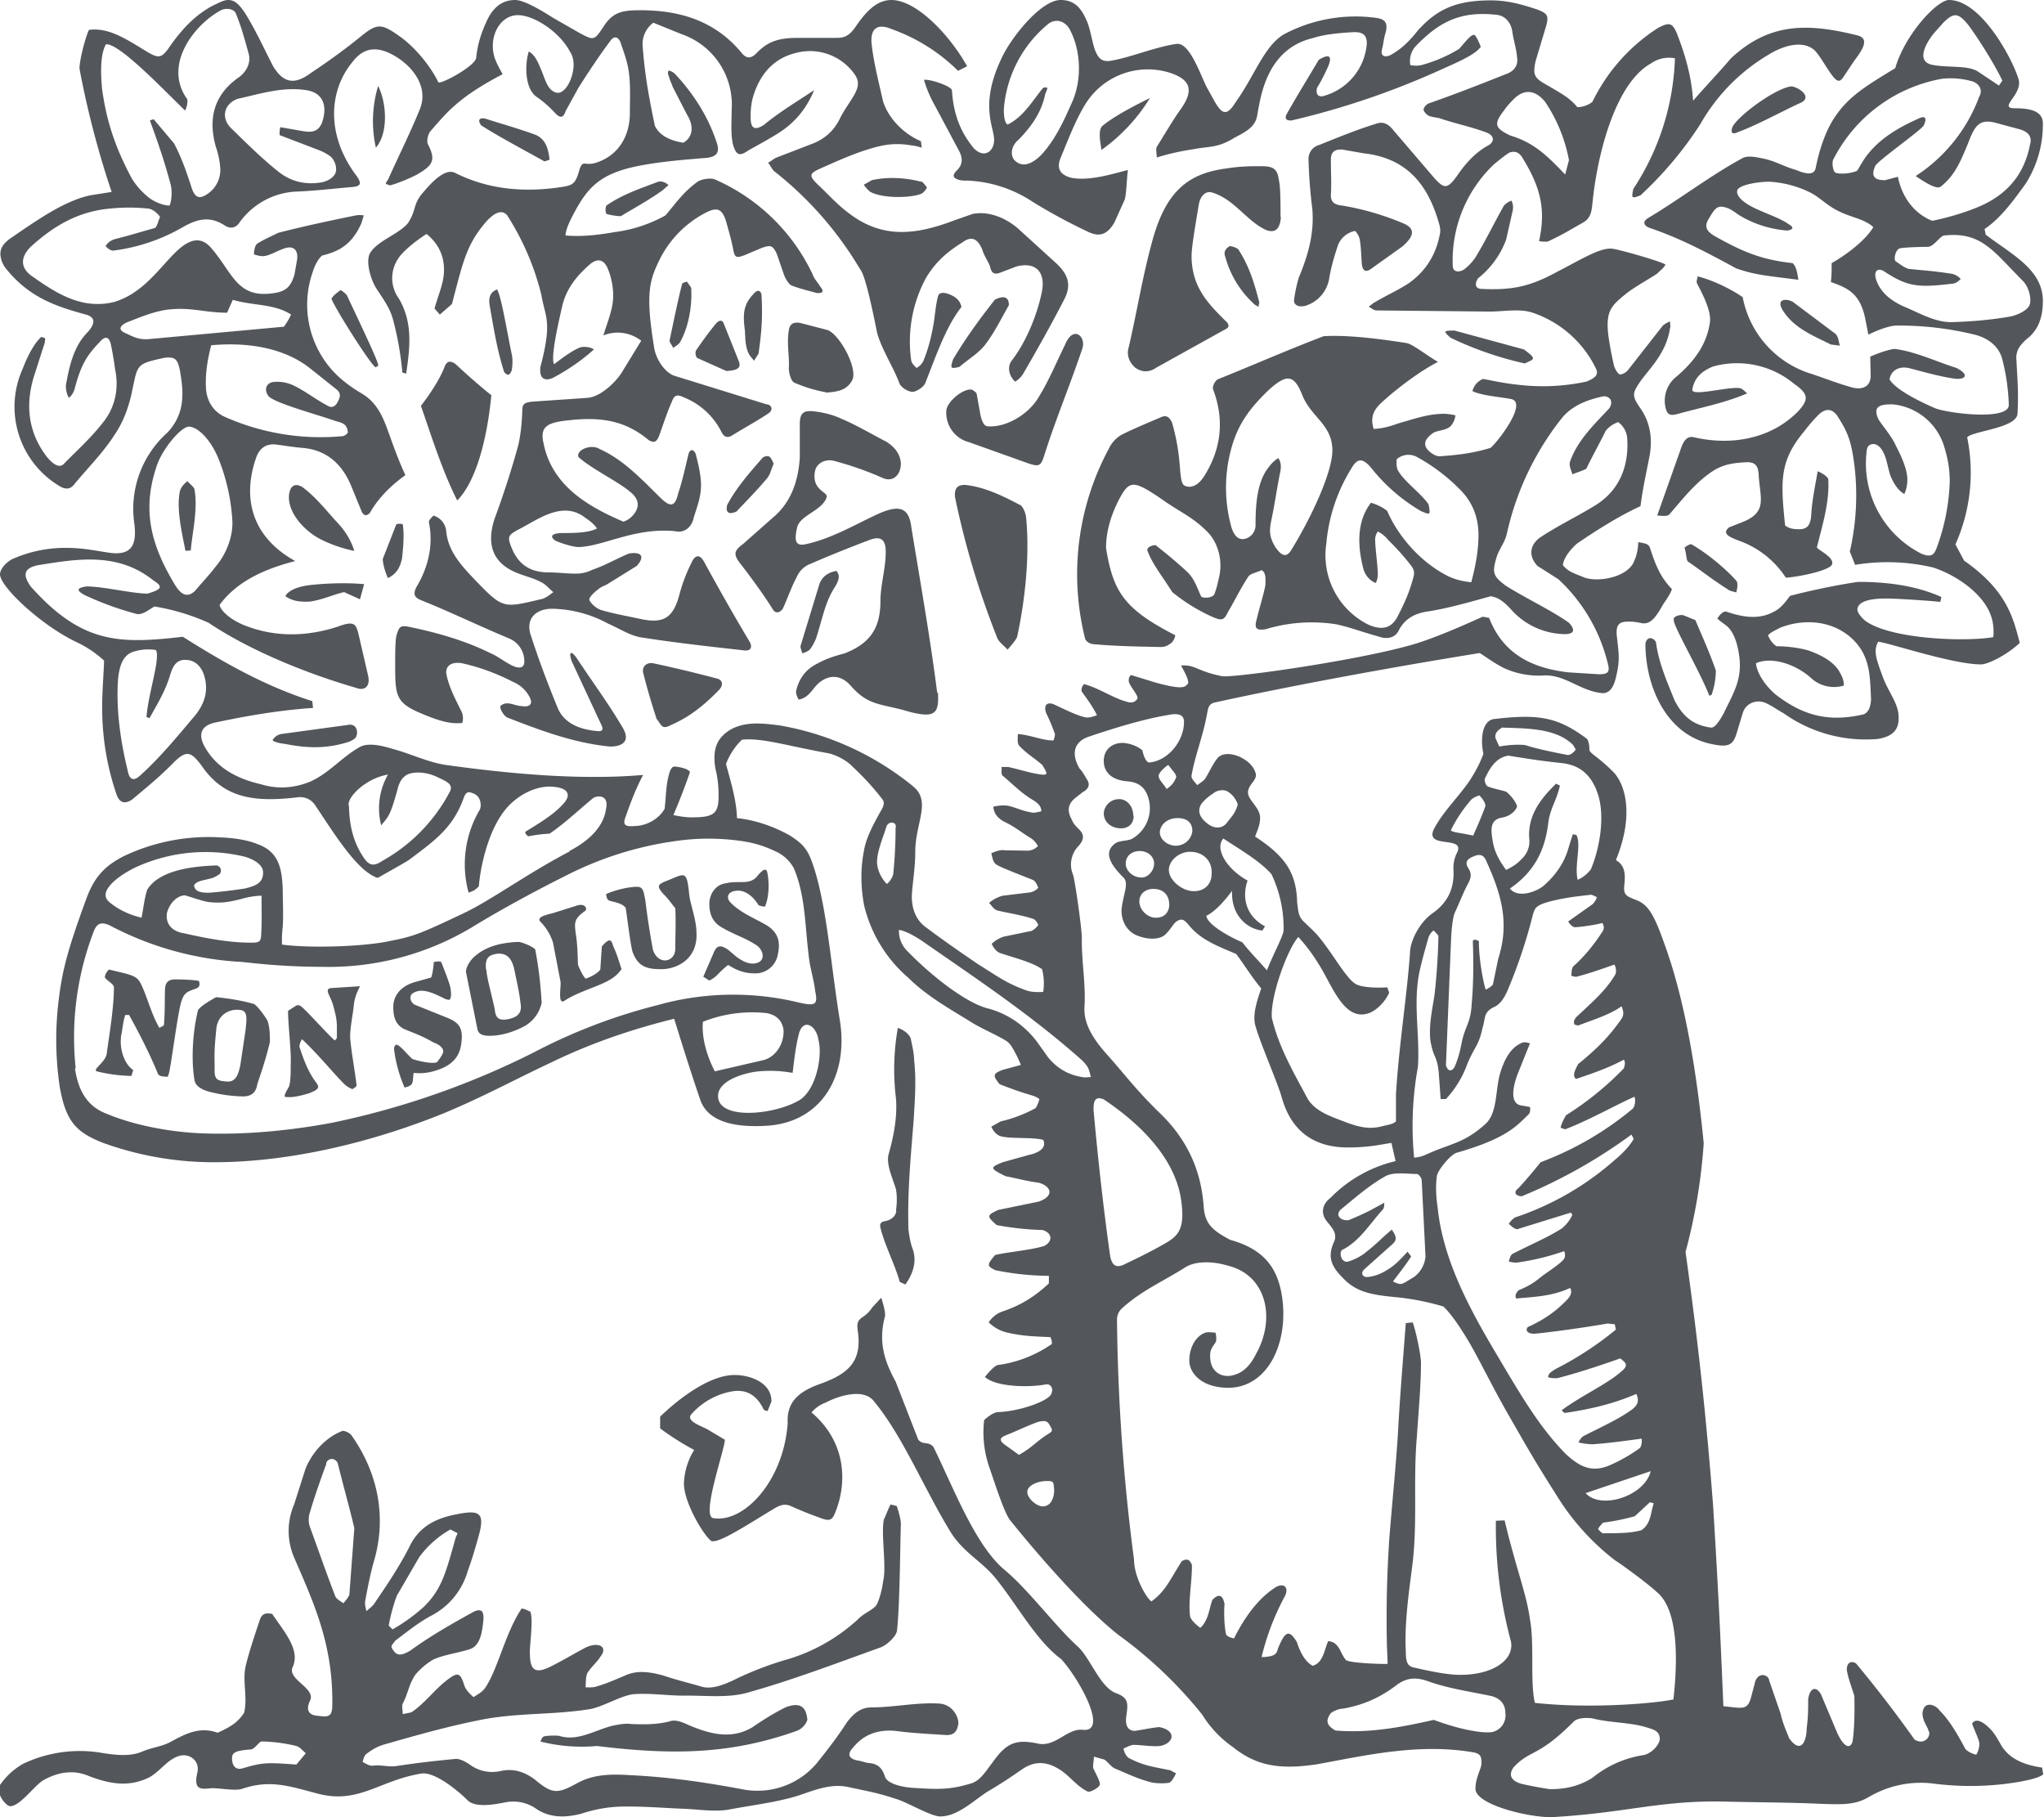
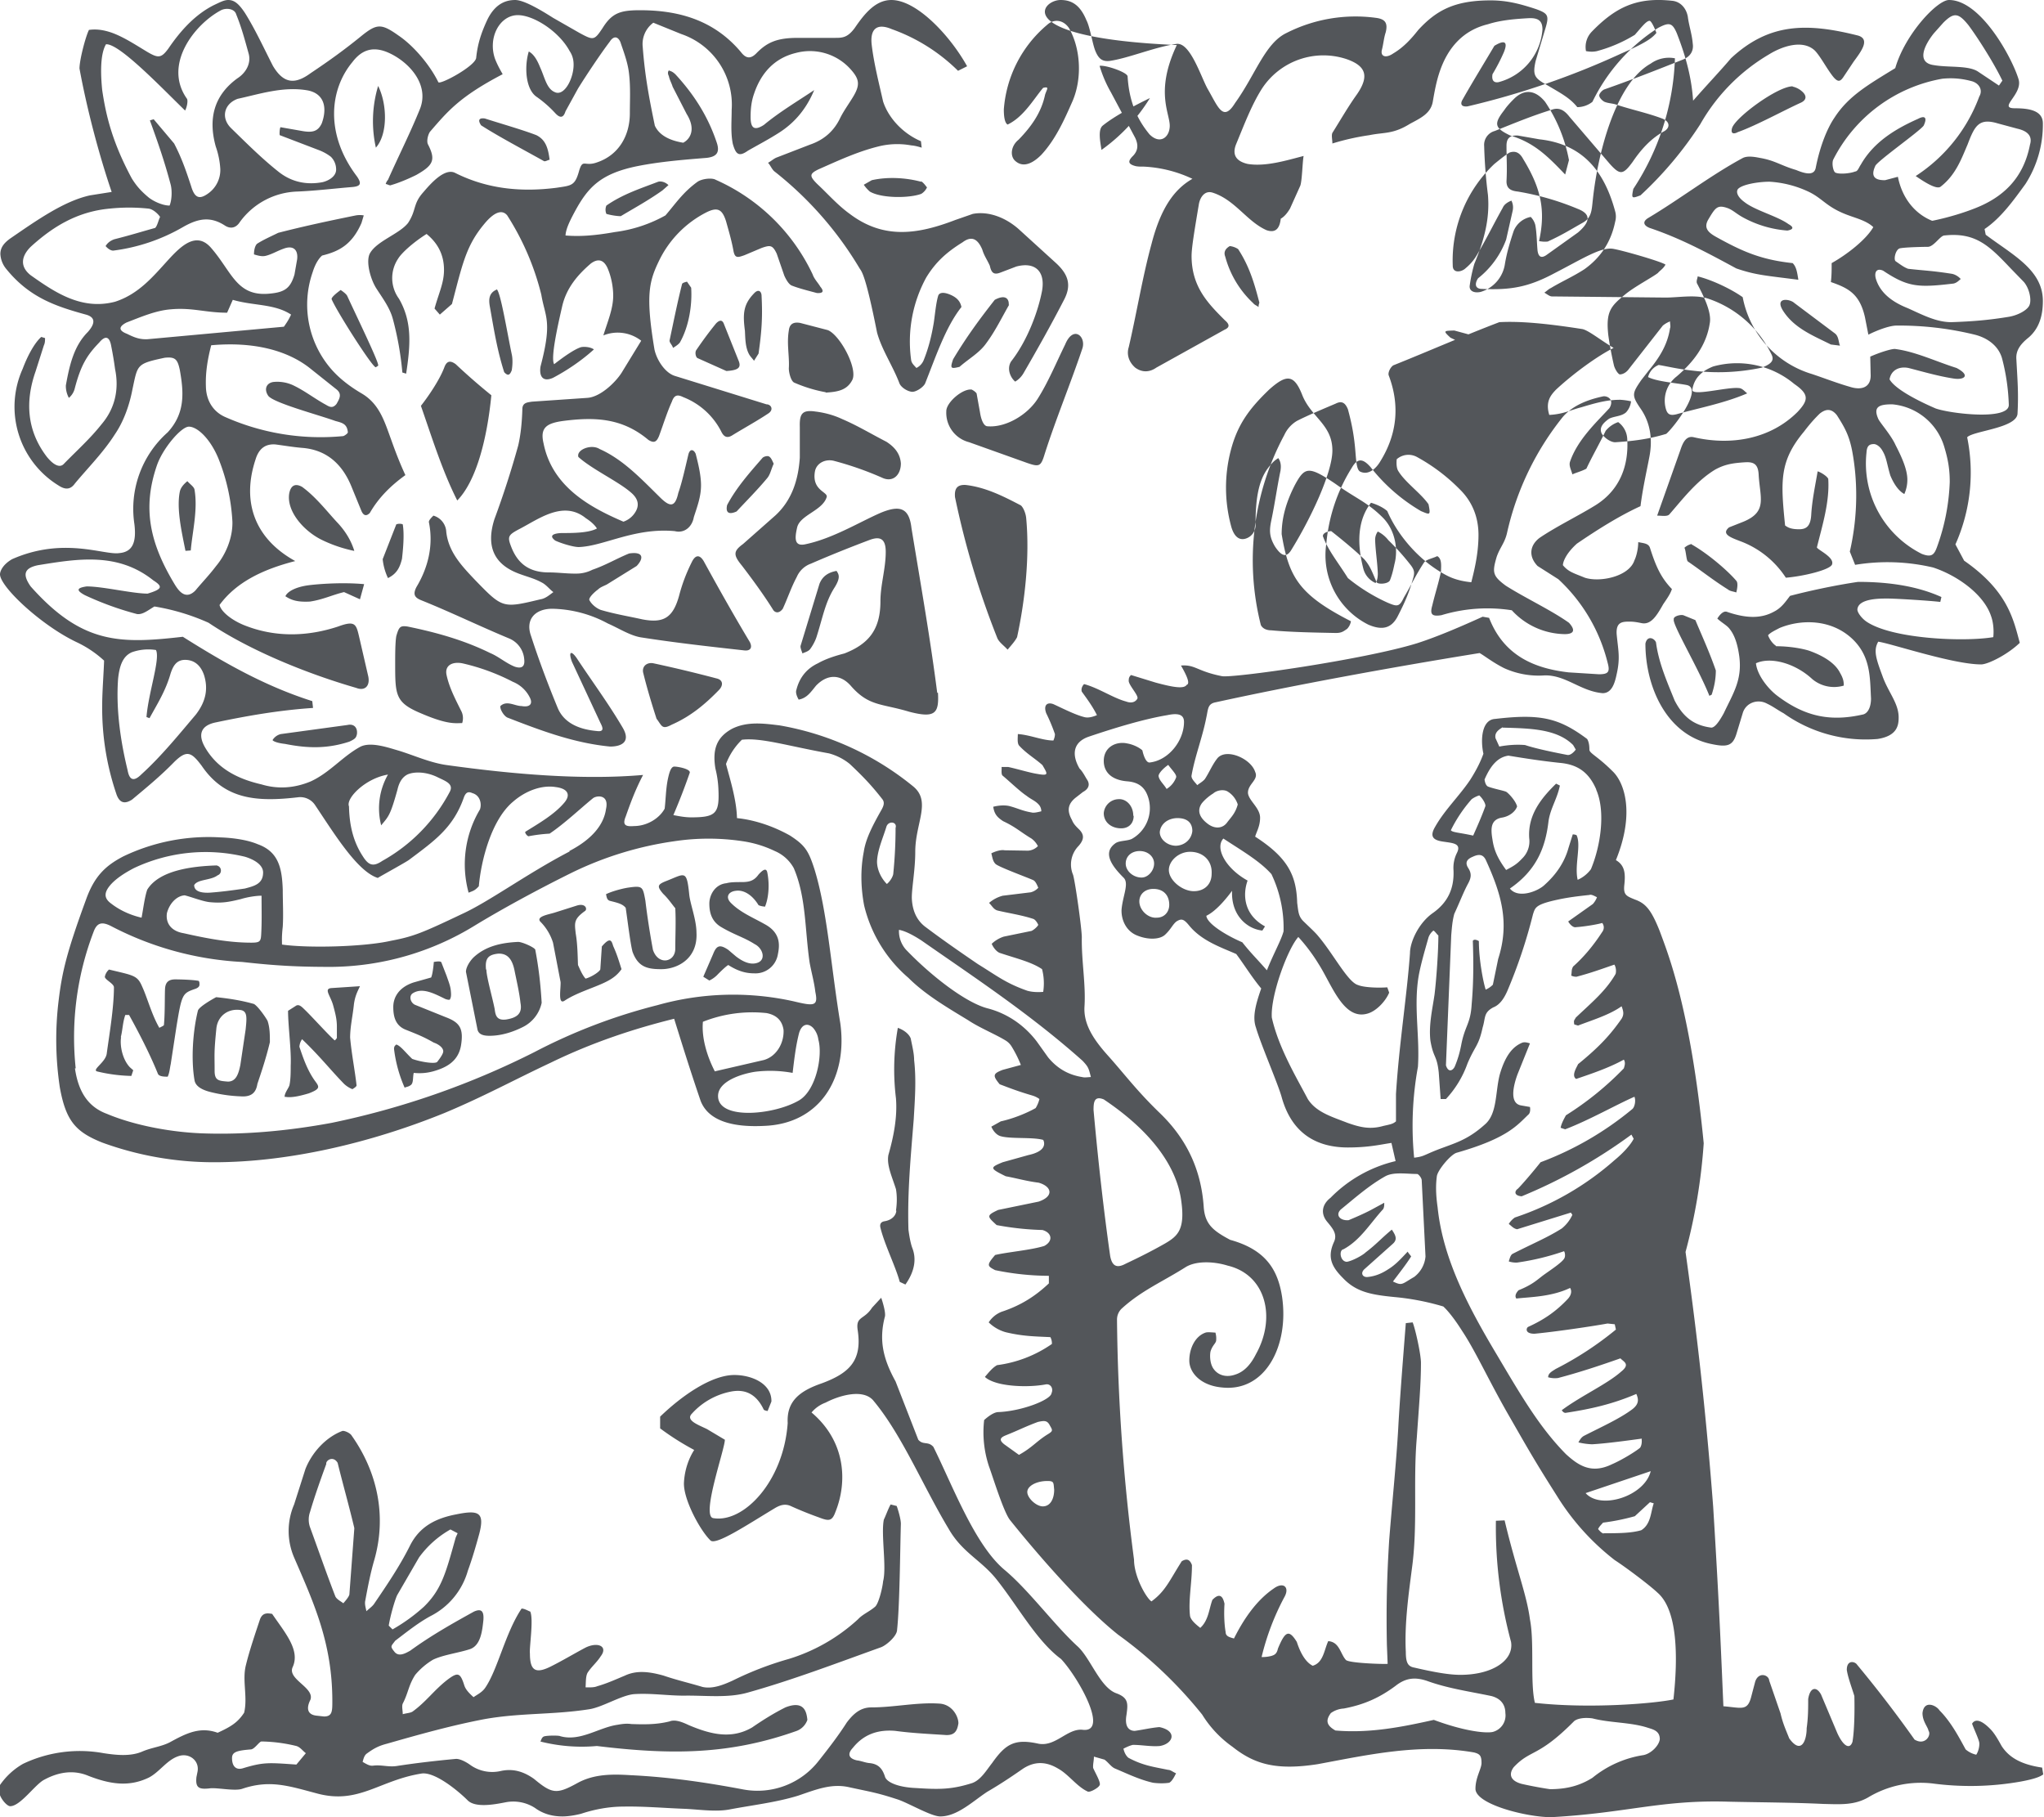
<svg xmlns="http://www.w3.org/2000/svg" role="img" version="1.1" width="54" height="48" viewBox="0 0 54 48" enable-background="new 0 0 54 48" class="gh-logo" focusable="false" aria-hidden="true">
  <title id="gh-elsevier-logo">Логотип Elsevier</title>
-   <path d="M15.04 22.48c.58-.3.91-.68.97-1.11.09-.4-.26-.36-.35-.28-.32.26-.74.66-1.14.93a4.19 4.19 0 0 0-.56.07c-.05-.02-.1-.1-.08-.12.37-.23.77-.46 1.03-.77.17-.2.1-.37-.23-.41-.37-.06-.8.1-1.13.39-.57.48-.84 1.55-.9 2.23-.11.12-.15.12-.27.17a2.83 2.83 0 0 1 .3-2.2c.05-.14.01-.37-.2-.43-.11-.05-.17-.02-.22.1-.28.81-.77 1.15-1.45 1.66-.06.05-.68.39-.83.48-.54-.17-1.15-1.17-1.66-1.93a.47.47 0 0 0-.45-.2c-1.11.13-1.94.05-2.54-.83-.27-.36-.39-.43-.72-.11-.38.39-.75.69-1.12 1-.2.13-.34.09-.42-.16a7.04 7.04 0 0 1-.37-2.35c0-.33.04-.84.05-1.16a2.87 2.87 0 0 0-.71-.48C1.1 16.53 0 15.5 0 15.17c0-.07.06-.25.32-.4 1.36-.6 2.43-.1 2.83-.16.35-.03.46-.28.4-.77a2.7 2.7 0 0 1 .88-2.42c.46-.5.43-1.04.32-1.65-.06-.28-.12-.35-.4-.32-.75.16-.71.18-.85.83-.08.42-.23.85-.47 1.2-.3.47-.7.87-1.05 1.29-.12.17-.26.17-.44.05A2.44 2.44 0 0 1 .6 9.74c.12-.32.3-.67.49-.84l.1.03c0 .06 0 .13-.03.19l-.22.69c-.28.8-.23 1.57.3 2.26.18.22.34.29.44.19.34-.35.7-.67 1-1.05.36-.42.47-.93.36-1.46a9.27 9.27 0 0 0-.1-.6c-.05-.3-.18-.27-.32-.1-.33.34-.49.61-.65 1.23a.48.48 0 0 1-.15.23.65.65 0 0 1-.08-.33c.1-.56.22-1.05.58-1.41.23-.26.17-.4-.05-.46-.8-.22-1.49-.45-2.1-1.2a.67.67 0 0 1-.16-.4c0-.16.08-.28.26-.41.7-.48 1.42-.99 2.11-1.14l.57-.09C2.62 4.1 2.3 2.9 2.1 1.81c0-.23.16-.84.25-1.02.15-.02.34-.02.62.08.32.12.62.32.92.5.29.17.37.17.56-.09.32-.47.7-.89 1.19-1.14.17-.08.28-.14.39-.14.16 0 .28.1.44.34.27.43.5.93.74 1.4.28.47.58.5 1 .19.48-.32.91-.63 1.35-.99.4-.32.52-.32.97 0 .4.27.83.78 1.05 1.23.04.08.97-.42 1-.64.04-.4.15-.7.3-1.02.2-.4.47-.51.73-.51.23 0 .67.26 1 .47l.7.4c.37.2.39.2.61-.13.25-.4.47-.47.99-.47 1.02 0 1.95.26 2.66 1.1.13.17.25.2.41.04.29-.3.56-.41 1.1-.41h.95c.21 0 .35.01.55-.26.26-.38.55-.74.97-.74.67 0 1.55.94 2 1.75l-.24.12a4.76 4.76 0 0 0-1.75-1.1c-.4-.17-.58 0-.53.42.06.5.19 1 .3 1.49.15.46.55.86 1 1.05l.02.17c-.07-.02-.16-.05-.28-.06a2.04 2.04 0 0 0-.87.03c-.56.14-1.07.38-1.57.6-.25.12-.25.18-.04.39.28.26.54.56.86.79.9.68 1.8.54 2.79.16l.46-.16c.42-.08.87.1 1.21.4l1 .91c.32.3.4.58.2.96-.33.64-.7 1.3-1.06 1.92a.62.62 0 0 1-.23.24c-.12-.1-.23-.33-.11-.53.44-.56.72-1.34.82-1.87.09-.52-.19-.77-.68-.64l-.42.16c-.18.07-.24 0-.28-.18-.07-.16-.15-.26-.2-.43-.12-.28-.28-.37-.52-.19-.42.26-.71.52-.96.93a3.53 3.53 0 0 0-.4 2.17c.01.1.09.16.14.22a.4.4 0 0 0 .19-.2c.13-.32.21-.64.27-1 .03-.2.06-.54.12-.72.05-.1.2-.06.28-.03.21.08.3.19.33.34-.42.53-.68 1.32-.96 2.02-.05.1-.23.22-.34.22-.13-.01-.3-.12-.34-.23-.17-.45-.47-.89-.59-1.34-.3-1.51-.4-1.6-.46-1.69a9.32 9.32 0 0 0-2.26-2.57c-.07-.07-.1-.16-.16-.22.08-.04.15-.11.23-.14l.88-.34c.38-.13.64-.37.8-.71.1-.2.25-.4.36-.59.16-.28.14-.43-.07-.67a1.44 1.44 0 0 0-1.47-.45c-.57.14-.92.54-1.1 1.08-.07.2-.09.4-.09.61 0 .3.1.37.35.21.41-.34.88-.62 1.33-.92-.2.48-.5.85-.92 1.12-.28.18-.55.32-.83.48-.24.17-.32.1-.4-.18-.06-.3-.03-.6-.03-.9A1.97 1.97 0 0 0 18 .9l-.74-.3a.7.7 0 0 0-.28.64c.06.8.18 1.4.32 2.08.13.28.44.4.75.45.19-.1.34-.36.09-.76l-.37-.72c-.03-.1-.08-.18-.1-.28-.02-.04-.04-.1 0-.15.04.02.09.02.18.11.46.5.84 1.07 1.08 1.78.1.28 0 .39-.26.42-.62.05-1.24.1-1.84.22-.97.2-1.3.56-1.65 1.21-.15.28-.23.46-.24.62.35.03.74.01 1.3-.09a3.7 3.7 0 0 0 1.34-.44c.26-.3.46-.61.85-.89.12-.08.38-.11.48-.05a5.12 5.12 0 0 1 2.56 2.5c.04.12.15.23.2.32.11.13.07.18-.09.17-.22-.06-.47-.12-.67-.2-.08-.04-.15-.17-.19-.26l-.2-.58c-.11-.23-.17-.23-.4-.15l-.45.19c-.17.06-.25.09-.29-.1-.05-.28-.13-.55-.2-.8-.1-.31-.22-.38-.52-.23a2.8 2.8 0 0 0-1.25 1.28c-.26.54-.36.9-.12 2.34.06.28.28.62.54.7l2.42.75c.12 0 .2.14.05.24-.3.2-.63.38-.94.57-.15.1-.24.05-.31-.1a1.9 1.9 0 0 0-1-.9c-.16-.08-.24-.05-.3.12-.12.26-.24.64-.34.91-.06.14-.12.2-.28.1-.69-.58-1.41-.61-2.26-.5-.42.06-.61.17-.51.59.23 1.16 1.25 1.7 2.11 2.07a.59.59 0 0 0 .3-.23c.13-.19.1-.37-.1-.54-.33-.29-1.04-.62-1.39-.94-.06-.19.34-.35.56-.21.63.28 1.11.8 1.62 1.3.26.25.38.22.46-.14.1-.28.19-.7.27-1.03.05-.16.15-.1.19 0 .06.24.14.55.14.83 0 .3-.1.56-.19.84-.05.28-.27.43-.5.37-1.07-.1-1.88.4-2.54.42-.15 0-.47-.1-.62-.17-.24-.18.1-.2.18-.2.28 0 .7 0 .92-.12-.06-.1-.18-.2-.29-.27-.6-.49-1.26.03-1.77.29-.3.16-.31.2-.19.5.19.46.52.64.98.64.26 0 .51.04.78.03a.93.93 0 0 0 .37-.1c.35-.12.65-.3.97-.43.4-.06.38.14.2.33l-.79.49c-.08.04-.17.07-.23.13-.11.08-.25.22-.23.28.05.1.17.21.3.26.37.11.74.17 1.1.25.57.11.81-.05.97-.62.08-.31.19-.6.34-.9.09-.18.2-.2.31-.02.4.73.8 1.44 1.22 2.14.08.16 0 .24-.15.22-.9-.1-1.8-.2-2.7-.34-.3-.04-.6-.24-.9-.37a3.2 3.2 0 0 0-1.47-.39c-.45 0-.72.28-.56.72.2.62.44 1.26.7 1.89.17.42.59.58 1.04.62.22.03.14-.12.09-.22l-.75-1.61c-.1-.27-.02-.31.13-.09.41.62.84 1.2 1.21 1.83.23.39-.05.5-.33.5-.94-.09-1.8-.41-2.7-.76-.1-.03-.22-.23-.2-.31.17-.16.38 0 .56 0 .22.04.3-.06.22-.22a.86.86 0 0 0-.45-.42 5.56 5.56 0 0 0-1.34-.49c-.28-.05-.47.07-.41.32.07.32.22.61.39.95.05.1.05.22.02.31-.17 0-.37.05-1.07-.25-.7-.29-.7-.48-.7-1.34 0-.18 0-.55.03-.71.07-.24.1-.28.3-.25.73.15 1.47.35 2.18.7.22.09.42.27.65.36.18.06.27 0 .25-.19a.65.65 0 0 0-.41-.56c-.77-.32-1.53-.69-2.3-1-.18-.07-.24-.15-.14-.35.3-.5.46-1.09.33-1.72 0-.05.06-.11.12-.17a.47.47 0 0 1 .34.43c.06.54.42.91.77 1.28.72.74.72.74 1.72.5.13-.02.23-.11.34-.19-.1-.07-.19-.2-.32-.26-.18-.1-.39-.15-.6-.23-.66-.25-.86-.73-.64-1.43a24.2 24.2 0 0 0 .63-1.95c.07-.3.1-.63.11-.96 0-.18.14-.18.25-.2l1.46-.1c.37-.02.8-.46.94-.71l.49-.8a1.01 1.01 0 0 0-1-.14c.11-.36.26-.7.26-1.05 0-.23-.05-.5-.15-.73-.1-.22-.25-.26-.44-.12-.35.3-.65.65-.76 1.14-.11.48-.31 1.36-.21 1.52.22-.17.52-.39.71-.45.1-.02.26 0 .34.06-.33.3-.72.56-1.08.75-.27.12-.37-.04-.33-.3.32-1.21.12-1.3.02-1.9a6.98 6.98 0 0 0-.9-2.09c-.13-.16-.34-.1-.61.23-.45.54-.56 1-.8 1.92l-.05.19-.32.28-.14-.16c.12-.43.25-.68.25-1.02 0-.42-.18-.72-.46-.95-.35.22-.66.5-.75.65a.92.92 0 0 0 .02 1.06c.36.62.3 1.25.19 1.98l-.1-.03a8.26 8.26 0 0 0-.25-1.41c-.08-.3-.27-.55-.43-.8-.16-.24-.3-.74-.17-.95.19-.32.77-.5 1-.79.23-.35.12-.5.41-.82.18-.21.56-.65.84-.5.84.42 1.73.51 2.67.39.4-.06.49-.05.6-.45.1-.33.14-.1.47-.22.57-.19.87-.7.87-1.3 0-.34.02-.68-.02-1.03-.03-.3-.14-.58-.23-.85-.08-.18-.2-.14-.28-.01-.23.3-.63.9-.84 1.24l-.33.6c-.05.16-.13.2-.27.05a3.03 3.03 0 0 0-.49-.43c-.3-.2-.33-.81-.21-1.2.13.07.22.22.3.42.12.26.17.56.38.65.27.14.54-.42.5-.8a.6.6 0 0 0-.1-.28C14.77.83 14.1.4 13.68.4c-.48 0-.8.6-.6 1.16.06.15.12.26.2.4-1.15.6-1.46.99-1.92 1.52-.05.07-.1.25-.05.34.21.41.13.55-.31.8-.2.1-.46.21-.67.27-.03.02-.08-.02-.14-.03a.28.28 0 0 1 .06-.11c.28-.63.58-1.22.84-1.86.28-.68-.33-1.3-.88-1.52-.36-.14-.65-.06-.9.27-.6.72-.73 1.9.12 3.02.13.19.1.26-.12.28-.49.04-.97.1-1.47.12a1.95 1.95 0 0 0-1.5.8c-.1.16-.25.2-.41.09-.38-.24-.7-.18-1.1.05a4.9 4.9 0 0 1-1.84.62c-.07 0-.15-.06-.2-.12.03-.05.09-.13.23-.18.4-.1.72-.2 1.08-.3.06-.06.09-.22.13-.29-.07-.1-.2-.21-.31-.22a4.91 4.91 0 0 0-1.02 0c-.88.08-1.53.5-2.09 1.01-.26.26-.28.53 0 .75.65.46 1.35.93 2.23.7.62-.2 1-.66 1.4-1.1.33-.36.74-.77 1.13-.33.57.65.68 1.33 1.61 1.21.36-.04.5-.16.6-.5l.07-.4c.03-.25-.1-.38-.36-.28-.17.06-.31.15-.48.19-.1.02-.2-.01-.3-.04 0-.1.02-.22.08-.28.17-.11.38-.2.56-.29.7-.18 1.36-.32 2.05-.46a.6.6 0 0 1 .21 0l-.06.2c-.25.57-.59.75-1.04.86-.06.05-.17.18-.25.44a2.6 2.6 0 0 0 .5 2.57c.22.25.5.46.79.63.48.28.61.75.79 1.24.11.31.23.62.37.92-.39.28-.71.6-.94 1-.1.1-.17.06-.22-.05l-.27-.66c-.24-.58-.65-.96-1.3-1.01-.24-.02-.47-.06-.7-.09-.26-.02-.44.1-.53.4-.37 1.12-.02 2.09 1.05 2.68-.86.22-1.56.56-2 1.16.04.17.3.39.64.53.84.34 1.7.3 2.49.04.46-.17.48-.06.56.28l.24 1.04c.05.25-.09.39-.32.3-1.28-.37-2.8-.98-3.9-1.72a5.77 5.77 0 0 0-1.43-.43c-.17.1-.31.22-.46.2a8.16 8.16 0 0 1-1.38-.5c-.22-.12-.23-.19.05-.23.43 0 1.21.19 1.61.19.4-.12.4-.19.15-.35-.94-.75-2-.57-3.05-.4-.38.08-.4.26-.19.56 1.36 1.53 2.36 1.52 4.02 1.33 1.08.68 2.16 1.3 3.42 1.7l.02.18c-.9.06-1.75.21-2.56.38-.41.08-.5.33-.27.7.33.54.86.8 1.47.94.43.13.87.1 1.3-.08.5-.23.83-.65 1.3-.91.28-.15.75.02 1.03.1.42.13.83.32 1.27.38 1.73.24 3.57.4 5.18.26-.2.38-.33.73-.46 1.1-.09.22-.01.27.22.25.34 0 .67-.2.81-.46.03-.26.03-.5.08-.76.03-.14.07-.33.16-.35.07-.01.47.06.42.17-.14.4-.26.71-.43 1.11.15.03.31.06.47.06.65 0 .75-.1.72-.74a2.7 2.7 0 0 0-.08-.55c-.08-.49.02-.82.44-1.05.4-.2.84-.14 1.25-.09a7.63 7.63 0 0 1 3.52 1.6c.51.4.07.97.07 1.74 0 .49-.1.99-.09 1.24.02.4.19.61.34.73.45.34.94.68 1.41 1 .49.3.73.5 1.3.7.14.04.3.04.42.03a1.49 1.49 0 0 0-.03-.6c-.28-.19-.67-.28-1.12-.43-.08-.03-.17-.14-.21-.24a.84.84 0 0 1 .32-.19l.73-.15c.05-.02.15-.1.18-.16-.03-.07-.09-.15-.14-.16-.3-.1-.7-.16-.94-.22-.1-.03-.14-.12-.22-.2a.91.91 0 0 1 .36-.19l.74-.09a.4.4 0 0 0 .2-.12c-.03-.07-.07-.17-.13-.2-.15-.07-.92-.35-1-.43-.07-.07-.08-.16-.11-.28.1-.05.25-.1.35-.08l.62.01a.4.4 0 0 0 .26-.12.56.56 0 0 0-.17-.2c-.3-.18-.41-.3-.75-.46-.15-.1-.23-.18-.26-.38.12-.03.28-.05.42-.02.23.06.35.13.59.17.06.02.18-.01.26-.03a.26.26 0 0 0-.07-.18c-.09-.1-.21-.14-.32-.23-.17-.11-.46-.39-.63-.53-.05-.04-.02-.18-.03-.23h.18c.23.05.56.15.75.18.33.06.29.01.15-.23-.2-.18-.42-.3-.62-.52-.05-.07-.03-.2-.03-.3.32.02.65.17.94.17.02-.05.04-.1.04-.17a4.75 4.75 0 0 0-.23-.55c-.08-.22.03-.3.19-.24.22.1.57.28.81.34.1.03.22 0 .34-.05-.11-.22-.24-.4-.4-.62-.02-.06 0-.14.06-.2.38.1.77.37 1.11.46.16.06.26 0 .3-.08.03-.09-.25-.37-.23-.48 0-.07.02-.1.06-.14l.65.2c.48.13.75.17.82.06.1-.03 0-.25-.15-.51.38-.03.42.15 1.08.28.25.06 3.74-.43 5.16-.87.56-.18 1.2-.46 1.73-.7l.17.03c.4 1.03 1.24 1.34 2.1 1.44l.8.05c.25 0 .3-.06.23-.31a4.47 4.47 0 0 0-1.3-2.2l-.55-.35c-.24-.25-.21-.54.05-.74.44-.3 1.04-.59 1.49-.87.65-.41.87-1.06.83-1.74a.58.58 0 0 0-.24-.45.73.73 0 0 0-.33.23c-.18.37-.36.68-.51 1-.13.07-.26.1-.37.15-.03-.12-.1-.23-.06-.34.2-.58.7-1.04 1.04-1.41.14-.24-.07-.33-.17-.31-.37.08-.78.22-1.06.54a7.5 7.5 0 0 0-1.47 3.04c-.06.29-.19.4-.28.66-.12.41-.11.5.24.76.52.33 1.19.64 1.67.98.2.22.1.3-.11.3a1.93 1.93 0 0 1-1.4-.63c-.18-.2-.34-.34-.56-.37-.5.14-1.2.34-1.72.41-.3.06-.53.18-.69.46-.1.23-.31.28-.56.19-.37-.1-.74-.24-1.11-.32a4.19 4.19 0 0 0-1.86.13c-.25.04-.31-.02-.24-.26.07-.3.17-.6.23-.9 0-.13.03-.33-.1-.4-.12.06-.3.09-.35.17-.2.3-.34.6-.53.92-.12.25-.17.25-.43.14a4.75 4.75 0 0 1-1.05-.65c-.25-.4-.52-.73-.65-1.08-.05-.09.1-.16.21-.16.28.22.62.5.87.74.17.19.22.37.33.61.03.06.3.05.35-.05.04-.1.08-.23.12-.43.1-.37.03-.88-.3-1.22-.42-.42-.7-.5-1.26-.9-.71-.48-.81-.45-1.07.03-.2.39-.35.82-.35 1.3.19 1.14.46 1.6 1.83 2.3a.38.38 0 0 1-.1.2c-.1.07-.15.11-.3.11-.49-.01-1.17-.02-1.7-.07-.15 0-.24-.06-.28-.14a6.98 6.98 0 0 1 .62-5.02.84.84 0 0 1 .33-.37c.29-.15.75-.34 1.03-.46.16-.08.25-.02.32.15.12.44.17.76.2 1.14.02.23.03.47.13.51.22.1.42-.09.53-.28.42-.68.53-1.44.22-2.26-.03-.07.04-.22.12-.27.95-.38 1.83-.77 2.8-1.14.53-.03 1.22.03 2.18.18.16.02.5.3.84.5-.44.22-1.08.69-1.53 1.11-.12.13-.28.3-.17.66.38-.02.56-.13.84-.2.43-.13.7-.2 1.04-.2a1.86 1.86 0 0 1 .28.04.51.51 0 0 1-.13.29c-.12.11-.31.1-.45.17-.14.1-.28.23-.19.4.07.11.25.24.38.22.45-.03.86-.08 1.32-.22.2-.17.99-1.2.54-1.29-.25-.05-.79-.09-1.02-.21a.47.47 0 0 1 .28-.32c.24.04.52.11.9.15a5.5 5.5 0 0 0 1.83-.08c.25-.1.33-.19.25-.35a2.88 2.88 0 0 0-1.7-1.48c-.34-.1-.75-.02-1.1-.02l-3-.03c-.06 0-.13-.06-.2-.1.06-.04.12-.1.17-.12.28-.17.6-.31.89-.5.42-.3.7-.71.81-1.25a.51.51 0 0 0 0-.28c-.28-1.03-.83-1.77-2-1.9l-.57-.1c-.22-.01-.3.08-.3.27 0 .37.02.56 0 .94 0 .18.1.25.3.27a7.17 7.17 0 0 1 1.59.46c.3.12.37.3 0 .62l-.84.6c-.15.1-.21.02-.23-.12-.02-.22-.02-.47-.06-.68a.47.47 0 0 0-.12-.21.61.61 0 0 0-.45.37c-.1.3-.18.57-.23.86a.91.91 0 0 1-.64.75c-.17.04-.32-.02-.29-.18a4 4 0 0 1 .12-.56c.27-.65.41-1.2.36-1.82a13.12 13.12 0 0 1-.1-1.29.38.38 0 0 1 .28-.4c.5-.2.98-.4 1.5-.56.19-.07.33 0 .47.18l1.07 1.25c.27.3.35.29.6-.05.21-.31.46-.6.81-.8.19-.09.19-.27-.03-.35-.4-.15-.8-.23-1.22-.37-.09-.03-.2-.03-.3-.07-.06-.03-.14-.11-.14-.17 0-.05.08-.14.14-.16.77-.27 1.4-.52 2.08-.79.19-.08.28-.23.25-.42-.02-.25-.1-.47-.13-.71-.04-.22-.19-.4-.42-.42-.93-.1-1.49.17-2.12.82a.58.58 0 0 0-.15.51c.11.02.2.02.29 0a3.8 3.8 0 0 0 1-.43c.16-.18.3-.37.39-.37.05 0 .15.23.18.32-.09.1-.18.22-.92.54a21.25 21.25 0 0 1-4.07 1.4c-.2.02-.18-.1-.13-.18.26-.46.55-.93.84-1.42.28-.17.36-.1.25.17a5 5 0 0 1-.3.58c-.03.18.05.23.16.21a1.56 1.56 0 0 0 1.16-1.39c0-.23-.11-.31-.36-.3-.35.02-.74.05-1.08.16-.66.16-1.05.62-1.26 1.21-.1.28-.15.56-.2.85-.06.3-.32.42-.6.57-.45.28-.68.22-1.07.3a6.42 6.42 0 0 0-.98.22c0-.11-.03-.21 0-.28.22-.35.42-.7.65-1.02.33-.48.24-.75-.28-.93a1.94 1.94 0 0 0-2.23.78c-.28.44-.48.98-.68 1.46-.12.29 0 .46.3.53.48.08 1.05-.1 1.48-.21-.03.14-.04.67-.09.79l-.27.6c-.18.3-.38.4-.7.24a14.7 14.7 0 0 1-1.46-.79 3.37 3.37 0 0 0-1.73-.56.84.84 0 0 1-.18-.01c-.2-.05-.22-.12-.1-.25.16-.15.17-.31.08-.5l-.64-1.2a3.26 3.26 0 0 1-.3-.7c.15-.03.74.17.74.28.04.65.24 1.12.58 1.53.26.26.5.1.53-.17.05-.34-.42-.9.19-2.19C26.7 1 27.5 0 28.02 0c.28 0 .51.12.68.53.1.19.16.63.24.82.08.19.17.28.37.26.5-.07 1.2-.37 1.77-.45.36-.05.64.85.82 1.18.28.48.41.9.73.38.54-.75.79-1.58 1.36-1.85a4.03 4.03 0 0 1 2.35-.4c.25.03.33.13.27.38-.05.15-.06.3-.1.46-.05.18.1.24.3.1.27-.16.47-.38.66-.62.48-.52.96-.78 1.91-.78.45 0 .8.1 1.2.23.3.11.35.16.26.47l-.27.9c-.09.4-.02.46.34.66.32.19.57.32.76.56a.65.65 0 0 0 .4-.14A4.81 4.81 0 0 1 43.8.74c.3-.16.38-.14.5.14.25.64.39 1.19.43 1.78.34-.39.73-.8 1-1.12C46.74.6 47.74.6 49.09.94c.33.1.07.43-.12.69l-.26.39c-.09.14-.15.15-.26.03-.17-.2-.34-.54-.5-.71-.31-.3-.85-.13-1.22.1a5 5 0 0 0-1.81 1.84 9.77 9.77 0 0 1-1.58 1.88c-.24.09-.24.08-.19-.17a6.65 6.65 0 0 0 1.1-3.45.83.83 0 0 0-.64.14c-.93.52-1.4 2.37-1.53 3.6-.03.27-.03.47-.26.6-.39.22-.54.32-.93.5-.1.01-.15 0-.23-.01.18-.82.05-1.4-.42-2.17-.08-.15-.19-.23-.36-.17-.1.06-.19.13-.4.3a3.5 3.5 0 0 0-1.1 2.69c0 .18.18.18.31.09.17-.14.26-.25.36-.43.23-.39.43-.8.65-1.19.04-.1.15-.16.23-.19.05.1.05.2.03.28l-.17.75a2.33 2.33 0 0 1-.74 1.02c-.07.1-.11.26.07.28.8.04 1.27-.05 1.96-.42.72-.37 1.2-.68 1.52-.64.22.03 1.3.34 1.4.42-.06.11-.14.15-.2.22-.12.1-.65.38-.88.58-.37.3-.5.45-.43 1.07.04.28.09.54.15.8.03.1.1.21.15.23.1 0 .19-.07.24-.14l.9-1.15a.7.7 0 0 1 .19-.11c0 .07.02.14 0 .18-.07.46-.3.8-.58 1.14l-.18.23c-.24.35-.26.4-.02.75.28.4.32.86.23 1.3-.06.32-.17.8-.23 1.28-.59.27-1.18.65-1.68.99-.31.28-.37.5-.37.57.15.18.29.21.58.33.4.13 1.17-.03 1.31-.46.05-.1.1-.3.1-.48.14.03.27.03.31.15.15.47.28.78.58 1.09-.04.12-.1.21-.23.4-.17.3-.32.55-.57.5-.1-.02-.2-.04-.31-.04-.19 0-.37 0-.35.33.04.43.1.62 0 1.06-.05.24-.13.5-.37.5-.58-.05-.97-.48-1.53-.47a2.2 2.2 0 0 1-1.07-.19c-.3-.15-.51-.32-.65-.4-2.36.38-4.96.86-6.97 1.3-.22.04-.2.18-.25.4-.1.52-.3 1.02-.39 1.53-.02.09.1.19.15.26.06-.05.14-.09.2-.16.12-.18.2-.39.34-.56.24-.26.88.02.99.37.1.21-.2.32-.19.56.02.2.32.39.32.65 0 .23-.1.38-.13.5.87.56 1.09 1.03 1.11 1.75.03.22.03.34.15.47.12.12.32.3.4.4.41.48.79 1.23 1.06 1.3.14.06.5.08.77.06l.05.14c-.09.22-.33.48-.56.55-.64.2-.95-.75-1.3-1.3a4.65 4.65 0 0 0-.54-.72c-.28.31-.74 1.55-.7 2.13.18.8.65 1.58.95 2.15.22.35.64.47 1.05.63.34.12.6.18.95.08.18-.04.25-.05.33-.12v-.72c.08-1.3.29-2.6.37-3.72 0-.3.23-.8.6-1.06.4-.28.57-.65.55-1.13a.88.88 0 0 1 .09-.46c.13-.26-.12-.26-.37-.3-.28-.04-.35-.15-.2-.4.25-.44.63-.8.92-1.23.19-.3.28-.5.35-.69-.08-.36-.05-.9.31-.92 1.19-.14 1.68-.03 2.43.53.05.08.06.19.06.28 0 .1.21.17.61.57.31.29.6 1.1.09 2.35.26.15.25.4.22.68-.02.24.06.27.28.36.28.1.43.26.66.84.2.55.81 2.01 1.16 5.6a14.92 14.92 0 0 1-.48 2.87c.24 1.72.51 3.84.73 6.73.17 2.74.22 4.14.27 5.27.49.04.64.14.74-.27l.1-.38c.09-.27.36-.18.37-.03l.3.87c.06.26.13.41.23.66.32.44.46.05.46-.27.04-.28.04-.52.04-.77.05-.32.22-.34.34-.12l.43 1.02c.16.35.33.44.4.23.05-.29.06-.8.05-1.21-.07-.23-.17-.49-.2-.69 0-.28.22-.22.27-.14a32.48 32.48 0 0 1 1.52 1.98c.28.17.45-.12.37-.23-.02-.11-.16-.25-.16-.47.04-.36.37-.2.45-.07.3.3.51.7.69 1.03a.65.65 0 0 0 .28.14c.06-.09.09-.23.08-.32-.02-.11-.15-.38-.19-.5.13-.21.4.06.48.14.1.1.19.25.3.45.17.26.45.48 1.07.57l.03.18c-.08.06-.22.12-.6.19a7.6 7.6 0 0 1-2.32.05 2.7 2.7 0 0 0-1.71.37c-.37.21-.74.18-1.18.17-.84-.04-1.68-.04-2.53-.06-1.77-.05-2.66.3-4.66.41-.65 0-2-.34-2-.75 0-.3.16-.53.16-.68 0-.19-.04-.24-.2-.28-1.43-.25-2.83.07-4.13.31-1.1.17-1.67 0-2.25-.46a2.91 2.91 0 0 1-.8-.85 11.37 11.37 0 0 0-2.22-2.11c-.93-.74-2.11-2.1-2.85-3.02-.17-.2-.46-1.15-.56-1.42a2.85 2.85 0 0 1-.13-1.23c.11-.1.25-.2.36-.21.62-.02 1.4-.32 1.42-.5.06-.14-.04-.26-.16-.23-.33.06-.77.06-1.1 0-.18-.03-.4-.1-.5-.2.12-.14.2-.24.32-.31a3.27 3.27 0 0 0 1.45-.56.35.35 0 0 0-.04-.18c-.4-.02-.72-.02-1.18-.13a1.05 1.05 0 0 1-.45-.26.72.72 0 0 1 .34-.28c.52-.17.9-.42 1.25-.75v-.2a7.1 7.1 0 0 1-1.42-.15c-.21-.11-.23-.13 0-.4.34-.08.96-.13 1.3-.24.24-.13.2-.35-.05-.42a7.63 7.63 0 0 1-1.21-.13c-.25-.23-.28-.25.04-.4l1.07-.22c.41-.14.35-.4 0-.5-.32-.04-.55-.11-.87-.17-.43-.21-.42-.23-.08-.37l.68-.19c.19-.04.38-.12.41-.26a.2.2 0 0 0-.02-.14c-.28-.08-.87-.02-1.13-.1-.1-.03-.19-.13-.24-.25l.25-.14c.32-.07.67-.21.92-.35a.81.81 0 0 0 .1-.24.6.6 0 0 0-.18-.09c-.34-.1-.53-.17-.87-.3-.19-.23-.18-.28.08-.38l.48-.13a3.1 3.1 0 0 0-.24-.48.48.48 0 0 0-.17-.17c-.28-.17-.68-.33-.98-.53-.56-.34-1.14-.68-1.58-1.12a3.63 3.63 0 0 1-1.17-1.91c-.09-.47-.1-.96-.01-1.42.05-.35.25-.72.44-1.06.07-.12.13-.23.05-.33-.28-.36-.51-.6-.86-.93a1.47 1.47 0 0 0-.55-.28c-1.11-.2-1.79-.42-2.3-.36a1.77 1.77 0 0 0-.42.64c.1.38.28.95.29 1.43.4.04.9.18 1.4.46.4.26.49.4.65.9.34 1.11.43 2.54.68 4.06.2 1.46-.55 2.66-2.02 2.71-.8.04-1.46-.12-1.67-.66-.26-.76-.46-1.4-.7-2.17-1.05.26-2.15.62-3.26 1.16-.98.46-1.78.9-2.81 1.33-1.97.8-4.14 1.3-6.08 1.3a8.6 8.6 0 0 1-2.96-.52c-.7-.28-.96-.57-1.12-1.46a8.48 8.48 0 0 1-.03-2.3c.09-.74.21-1.26.72-2.65.22-.62.51-.9.99-1.15a5.21 5.21 0 0 1 2.57-.5c.3.01.7.06.98.18.56.2.64.65.66 1.2 0 .33.02.66 0 .98-.03.26-.02.37-.02.47.7.1 2.18.06 2.88-.1.58-.11.81-.2 1.86-.7.73-.33 1.71-1.06 2.86-1.66zm22.28 12.45c.06.13.22.83.22 1.07 0 .57-.05 1.1-.11 1.98-.1 1.15.03 2.32-.13 3.46-.07.56-.2 1.42-.16 2.19 0 .3.06.39.23.42.56.13.93.19 1.21.19.86 0 1.42-.39 1.34-.87a11.63 11.63 0 0 1-.4-3.2l.23-.01c.31 1.3.58 1.94.67 2.62.12.61 0 1.67.13 2.2 1.43.16 3.14.02 3.66-.09.13-1.17.1-2.37-.42-2.82-.21-.2-.85-.68-1.13-.86a6.41 6.41 0 0 1-1.53-1.7c-.61-.96-.78-1.27-1.32-2.21-.5-.88-.84-1.63-1.18-2.14-.22-.35-.4-.56-.5-.65a6.58 6.58 0 0 0-1.3-.25c-.6-.06-1-.13-1.35-.5-.3-.3-.42-.55-.24-.95.1-.21-.03-.36-.18-.54-.18-.22-.13-.46.09-.63a3.55 3.55 0 0 1 1.72-.97l-.11-.48c-.28.04-.59.12-1.15.12-.77 0-1.47-.32-1.75-1.33-.1-.36-.55-1.39-.68-1.84-.1-.28 0-.63.14-1.03-.25-.3-.45-.63-.66-.91-.41-.18-.92-.35-1.25-.76-.14-.17-.2-.18-.33-.1-.11.09-.14.2-.3.35-.14.13-.45.14-.74.02-.28-.11-.42-.4-.41-.68.03-.37.21-.7.05-.85-.3-.3-.56-.65-.22-.9.1-.08.31-.06.44-.12a.93.93 0 0 0 .45-1.04c-.08-.31-.25-.45-.55-.48-.44-.03-.64-.25-.64-.54 0-.37.33-.53.63-.46.12.02.29.09.39.18.03.14.1.34.2.32.5-.06.9-.58.9-1.07 0-.17-.11-.25-.44-.18-.6.1-1.34.32-2.08.57-.4.14-.46.46-.24.84.08.08.13.18.19.28.1.14.05.26-.1.34l-.18.14c-.22.17-.25.35-.11.6.04.1.1.16.17.23.16.15.16.28 0 .46a.7.7 0 0 0-.14.76c.06.21.23 1.42.23 1.65-.01.63.11 1.25.07 1.84-.02.42.19.8.6 1.26.45.5.77.94 1.38 1.53.71.68 1.1 1.49 1.17 2.48.03.47.25.64.7.88.94.26 1.26.79 1.37 1.5.19 1.28-.43 2.52-1.58 2.4-.58-.05-.87-.4-.87-.71 0-.33.16-.65.43-.74.05-.02.22 0 .26 0a.56.56 0 0 1 .02.2c0 .08-.1.13-.15.3-.02.1-.02.33.09.47.12.16.33.22.56.14.26-.08.43-.3.55-.54.54-.96.27-2.1-.75-2.34-.32-.1-.79-.14-1.09.03-.63.4-1.17.62-1.7 1.1a.4.4 0 0 0-.13.3 52.05 52.05 0 0 0 .45 6.34c0 .45.33 1.02.46 1.1.37-.27.47-.54.8-1.06.15-.09.22-.03.27.1 0 .48-.1.94-.05 1.35.03.12.17.23.27.31.22-.2.23-.5.32-.74.25-.26.3.03.32.1-.02.3 0 .59.03.75 0 .12.12.14.22.17.27-.54.61-1.02 1.05-1.32.26-.19.43-.03.28.23a6.6 6.6 0 0 0-.6 1.58.93.93 0 0 0 .26-.03c.06-.02.14-.04.17-.19.19-.46.29-.52.5-.18.1.31.24.54.42.63.28-.08.3-.41.41-.65.3.02.32.34.47.5.1.08.95.11 1.1.1l-.02-.5c-.02-.99 0-1.78.06-2.76.08-1.02.19-2.07.24-2.97.04-.75.13-1.88.2-2.77zM51.26 15.9c-.23-.03-1.16-.09-1.4-.09-.21 0-.77 0-.79.29 0 .08.11.23.24.32.68.46 2.58.54 3.35.41.02-.18 0-.4-.06-.56-.19-.57-.89-1.07-1.53-1.28a5.26 5.26 0 0 0-2.06-.07l-.14-.35c.23-1 .2-1.93.06-2.67-.08-.4-.19-.6-.4-.93-.14-.18-.29-.18-.46-.04-.1.1-.22.22-.41.47-.65.78-.62 1.3-.5 2.48.07.05.15.1.37.1.2 0 .3-.09.32-.37.02-.39.11-.8.17-1.16.1.03.26.14.28.2.04.61-.16 1.24-.3 1.81.03.07.47.26.4.45-.05.14-.74.31-1.22.35a2.46 2.46 0 0 0-1.14-.94c-.28-.11-.59-.2-.36-.39l.38-.15c.65-.27.43-.64.4-1.27-.02-.24-.12-.31-.34-.3-.33.02-.54.05-.8.19-.5.3-.87.79-1.22 1.19-.06.06-.2.03-.32.03l.62-1.75c.06-.18.15-.37.35-.32 1 .23 2.03.04 2.74-.67.3-.32.3-.47-.09-.74a2.36 2.36 0 0 0-2.14-.46c-.3.12-.5.3-.55.61-.03.19.9-.07 1.22-.04.1 0 .16.09.23.14-.6.26-1.29.39-1.86.55-.19.05-.26 0-.3-.18a.81.81 0 0 1 .3-.82c.43-.37.78-.81.87-1.4.06-.31-.2-.79-.34-1.06-.02-.07.02-.13.02-.18.37.09.88.33 1.19.55a2.63 2.63 0 0 0 1.83 2.03c.33.11.66.24 1.01.34.32.1.56 0 .54-.34l-.01-.46c.27-.12.6-.22.67-.2.53.07 1.07.33 1.61.5.38.2.2.32-.07.28-.4-.06-.81-.18-1.2-.28-.25-.05-.46.06-.5.3.17.3.94.65 1.22.77.4.14 1.95.32 1.93-.1a5.45 5.45 0 0 0-.18-1.23c-.1-.34-.4-.54-.72-.62a8.38 8.38 0 0 0-2.07-.24c-.16 0-.46.1-.74.24l-.09-.46c-.14-.62-.44-.77-.9-.93.02-.18.02-.3.02-.5.41-.23.91-.62 1.1-.95-.16-.16-.46-.24-.62-.3-.63-.22-.7-.46-1.12-.65a2.8 2.8 0 0 0-1-.25c-.32 0-.75.08-.84.2-.05.08 0 .21.18.34.28.22.87.37 1.16.58.18.1.09.15-.03.17a2.88 2.88 0 0 1-1.14-.33c-.21-.11-.28-.2-.43-.26-.28-.1-.33-.02-.52.3-.14.24.03.36.23.47.67.37 1.16.59 2 .68.1.1.12.25.15.44-.84-.11-1.12-.12-1.64-.3-.83-.45-1.49-.8-2.29-1.07-.15-.06-.2-.16-.04-.26.84-.5 1.64-1.12 2.49-1.58.12-.07.31-.04.46-.01.41.07.55.2.96.32.24.1.48.16.52-.06.12-.61.32-1.07.5-1.33.37-.57.9-.87 1.6-1.3C50.33.9 51.18 0 51.49 0c.84 0 1.67 1.53 1.84 2.1.11.4-.56.76-.1.76.38 0 .74.06.74.4a2.9 2.9 0 0 1-.46 1.6c-.32.44-.65.9-1.08 1.19l.03.15c.72.54 1.51.93 1.51 1.75 0 .43-.12.74-.37.96-.2.16-.35.33-.33.58.03.57.06.89.03 1.44-.03.38-1.17.45-1.33.62a4.65 4.65 0 0 1-.31 2.83l.23.43c1.15.8 1.3 1.54 1.47 2.17-.32.31-.84.57-1.02.57-.75 0-2.4-.56-2.72-.6-.13.23-.06.44.11.9.15.43.43.72.43 1.1 0 .2-.03.49-.56.57a3.74 3.74 0 0 1-2.48-.68c-.15-.08-.28-.18-.43-.25-.25-.14-.57-.03-.65.25l-.17.56c-.1.31-.25.34-.67.25-1.18-.25-1.73-1.52-1.73-2.65.05-.23.24-.14.28-.03.07.55.31 1.08.49 1.53.22.43.5.66.97.72.1 0 .22-.18.33-.38.25-.53.49-.88.41-1.5-.03-.22-.09-.52-.25-.72-.07-.1-.2-.16-.33-.28.06-.1.16-.21.25-.18.52.18.91.18 1.24 0 .2-.1.3-.25.43-.42.45-.12 1.18-.28 1.8-.37.84 0 1.58.12 2.2.4zM19.4 36.32c.45 0 .99.22.98.7l-.1.25a.25.25 0 0 1-.1-.03c-.17-.36-.44-.57-.88-.48-.4.08-.76.29-1.02.58-.18.18.18.3.4.41l.47.28c0 .25-.63 2.01-.31 2.07.8.14 1.86-.96 1.97-2.51-.03-.56.29-.84.9-1.05.73-.27 1.07-.6.95-1.4-.06-.38.17-.27.38-.6l.24-.26c.04.11.12.38.1.49-.17.64-.04 1.14.28 1.72l.6 1.54c.13.15.26.03.4.19.51 1.03 1.09 2.58 1.87 3.24.64.53 1.32 1.46 1.93 2.02.35.31.6 1.1 1.04 1.25.32.12.3.28.26.57-.06.35.1.42.22.42.22-.03.42-.08.65-.1.48.1.37.44.01.5-.24.02-.47-.03-.71-.03-.09.02-.17.06-.25.1.02.09.06.18.13.24.39.21.67.24 1.05.32.07 0 .13.06.21.09-.03.06-.1.21-.18.25-.12.02-.28.02-.43 0-.35-.08-.66-.23-.99-.37-.11-.04-.18-.16-.29-.24l-.28-.08c0 .11-.03.21-.02.3.07.16.23.42.16.47-.02.05-.25.19-.31.15-.28-.13-.5-.45-.77-.6-.33-.2-.64-.2-.95.01-.33.23-.62.42-.93.6-.38.25-.79.65-1.24.65-.25 0-.88-.38-1.16-.46-.52-.17-.69-.19-1.24-.31-.47-.11-.88.06-1.35.22-.58.18-1.21.25-1.84.37-.35.06-.76 0-1.13-.02-.56-.02-1.1-.07-1.65-.06-.37 0-.76.07-1.12.19-.16.04-.34.07-.49.07-.25 0-.5-.06-.72-.22a1.06 1.06 0 0 0-.8-.15c-.26.05-.77.15-.98-.05-.26-.26-.89-.78-1.24-.71-1.1.18-1.64.81-2.72.53-.76-.2-1.26-.38-2-.13-.2.07-.68-.04-.87-.01-.28.03-.37-.02-.34-.3l.03-.15c.05-.29-.23-.5-.51-.4-.3.1-.49.41-.77.56-.53.26-1.03.18-1.6-.04-.4-.17-.8-.1-1.17.1-.24.12-.63.7-.9.7-.08 0-.22-.16-.27-.29v-.27a1.86 1.86 0 0 1 .61-.56 3.49 3.49 0 0 1 2.13-.28c.33.05.7.09 1.01-.04.25-.11.51-.13.74-.25.42-.23.79-.42 1.26-.25.35-.16.53-.27.7-.53.1-.42-.06-.86.05-1.27.09-.37.25-.84.37-1.2.07-.18.2-.16.32-.14.34.5.75.96.54 1.41-.14.32.59.54.47.86-.12.24-.07.4.18.42l.18.02c.22 0 .22-.14.22-.41 0-1.53-.49-2.59-1.01-3.79a1.77 1.77 0 0 1 0-1.4l.3-.94c.18-.45.55-.84.97-1 .05-.02.21.05.25.12.68.96.93 2.12.6 3.28-.1.34-.17.7-.24 1.08-.02.09.01.18.03.28.06-.06.15-.12.2-.19.34-.5.68-1 .95-1.54.26-.52.7-.73 1.23-.83.59-.12.75-.05.6.52-.09.33-.19.67-.3.97a1.93 1.93 0 0 1-.99 1.2c-.33.18-.64.43-.93.65-.11.15-.14.14-.02.29.11.14.28.05.42-.03.55-.4 1.12-.72 1.68-1.03.2-.09.27-.01.25.23-.03.28-.07.66-.35.76-.3.1-.71.15-.98.28a1.86 1.86 0 0 0-.47.4c-.18.28-.18.47-.33.76-.03.07 0 .18 0 .28.1-.03.2-.03.26-.07.36-.26.56-.56.92-.84.28-.21.34-.19.45.16.04.11.13.2.24.3.1-.07.23-.13.31-.25.33-.48.53-1.45.96-2.09.08 0 .17.06.23.08.09.22-.03.95-.01 1.11 0 .45.15.54.55.34.32-.16.6-.33.92-.5.33-.16.6-.03.4.23-.1.16-.25.28-.35.44-.05.1-.04.26-.05.38.09 0 .22.01.31-.03.25-.07.49-.18.73-.28.32-.15.66-.1 1.02 0 .35.12.7.2 1.03.3.27.06.56-.06.8-.17a8.64 8.64 0 0 1 1.48-.57 4.75 4.75 0 0 0 1.83-1.05c.12-.13.3-.2.45-.33.1-.09.2-.53.21-.67.1-.37-.06-1.24.02-1.63.05-.1.12-.3.18-.4l.16.04c.05.14.11.36.11.47-.02.67-.03 2.16-.1 2.8 0 .16-.27.4-.42.46-1.17.42-2.35.87-3.53 1.2-.53.15-1.12.07-1.68.08-.44 0-.88-.07-1.32-.04-.34.03-.84.35-1.19.4-.97.15-1.8.09-2.76.26-.89.17-1.74.41-2.58.65-.23.06-.35.13-.53.26-.07.05-.09.15-.11.22.09.05.18.11.27.1.22-.03.4.04.62.01.52-.08 1.04-.14 1.58-.19.11 0 .26.08.36.15a1 1 0 0 0 .82.17c.32-.07.6.01.88.21.48.4.6.41 1.16.1.43-.23.9-.23 1.38-.2 1.06.05 2.05.2 3 .38a2.05 2.05 0 0 0 1.98-.76c.27-.34.53-.68.74-1.01.18-.24.37-.4.65-.4.6 0 1.21-.14 1.8-.1.33.02.5.33.5.52-.03.2-.1.32-.33.31-.46-.03-.9-.05-1.34-.11-.47-.04-.84.1-1.12.45-.15.16-.11.28.11.33.1.01.22.06.32.07.24.02.35.14.42.36.04.14.33.28.82.3.62.04.94.04 1.48-.13.23-.08.38-.34.53-.53.36-.51.6-.65 1.23-.51.45.08.75-.4 1.15-.37.73.1-.1-1.38-.56-1.87-.64-.47-1.15-1.41-1.71-2.11-.41-.51-.9-.7-1.26-1.33-.68-1.13-1.24-2.5-2-3.4-.29-.31-.93-.1-1.25.07a.88.88 0 0 0-.37.26c.91.77.95 1.84.63 2.63-.09.25-.18.24-.44.14a9.6 9.6 0 0 1-.72-.29c-.16-.08-.3-.04-.46.06-.7.42-1.54.98-1.68.84-.28-.27-.73-1.11-.7-1.54.02-.35.14-.65.27-.85a6.98 6.98 0 0 1-.9-.57v-.31c.58-.56 1.36-1.1 1.96-1.1zm-17.42-8.1c.08.55.3 1 .84 1.2.76.32 1.77.5 2.62.52 1.02.03 2.13-.06 3.32-.28a21.59 21.59 0 0 0 5.36-1.87 14.83 14.83 0 0 1 3.25-1.24 7.37 7.37 0 0 1 3.6-.1c.54.13.65.13.57-.25-.03-.26-.1-.5-.15-.77-.13-.89-.09-1.73-.42-2.5a1.03 1.03 0 0 0-.5-.45 2.94 2.94 0 0 0-.85-.26 6.05 6.05 0 0 0-1.8 0 9.06 9.06 0 0 0-2.73.84c-.93.46-1.86.97-2.55 1.39a7.35 7.35 0 0 1-3.78 1.09c-.89 0-1.47-.03-2.36-.13a8.41 8.41 0 0 1-3.47-.95c-.24-.12-.37-.09-.46.16a7.79 7.79 0 0 0-.47 3.6zM43.38 38c-.3.04-.94.13-1.32.15a1.77 1.77 0 0 1-.36-.05c.06-.11.1-.15.16-.18.45-.23.94-.45 1.27-.7.19-.15.15-.28.1-.4-.63.27-1.21.4-1.87.5-.05 0-.08-.04-.1-.07.51-.38 1.2-.69 1.57-1.02.25-.2.06-.26-.02-.35-.54.19-1.08.37-1.65.52a.65.65 0 0 1-.26-.02c0-.11.11-.16.2-.22a8.68 8.68 0 0 0 1.59-1.04l-.03-.14-.19-.02c-.44.08-1.4.22-1.93.27-.26 0-.22-.15-.17-.18.42-.19.74-.41 1.05-.74.11-.12.1-.23.06-.29-.5.24-1.08.24-1.42.28-.06-.08.02-.18.06-.22.4-.16.5-.29.7-.43.14-.1.44-.3.5-.4.04-.05.03-.16 0-.2a6.51 6.51 0 0 1-1.24.3.62.62 0 0 1-.22-.03c.03-.1.05-.17.1-.2.59-.3.9-.42 1.3-.67a1 1 0 0 0 .28-.36l-.04-.06-1.42.44c-.1-.02-.14-.08-.22-.14a.57.57 0 0 1 .16-.17 7.6 7.6 0 0 0 2.64-1.52c.22-.18.42-.4.5-.56l-.06-.11a13.7 13.7 0 0 1-2.9 1.63c-.22-.02-.18-.15-.1-.2.1-.1.37-.41.6-.7a8.4 8.4 0 0 0 2.43-1.41c.06-.06.09-.22.05-.32-.48.21-1.2.62-1.83.86l-.12-.04c.02-.11.08-.22.14-.33a8.11 8.11 0 0 0 1.53-1.24c.02-.07.05-.15 0-.23-.4.22-.85.37-1.26.51-.14-.09.03-.33.05-.39.59-.48.87-.8 1.15-1.2.06-.1.06-.18 0-.33-.32.23-.79.37-1.15.51l-.1-.03c-.02-.12 0-.1.04-.18.42-.4.79-.7 1.05-1.15.02-.05.02-.17-.03-.25-.35.12-.62.22-1 .32a.3.3 0 0 1-.14-.03c.02-.12 0-.15.05-.24.26-.23.52-.53.76-.9.07-.09.06-.18.01-.25-.18.05-.52.1-.69.11-.07.02-.16-.06-.21-.15l.65-.46a.56.56 0 0 0 .11-.18c-.08-.04-.15-.08-.2-.06-.28.03-.54.06-.82.12-.61.13-.61.21-.67.39a13.61 13.61 0 0 1-.68 2.03c-.08.18-.19.36-.37.43-.26.14-.2.27-.28.53-.11.5-.19.46-.4.95a2.7 2.7 0 0 1-.57.94h-.14l-.05-.7c-.05-.47-.14-.37-.22-.84-.05-.42.06-.87.11-1.23.05-.42.1-1.14.1-1.55-.04-.03-.08-.1-.13-.13a.4.4 0 0 0-.13.18c-.09.32-.24.82-.28 1.15-.1.76.05 1.5 0 2.27a8.65 8.65 0 0 0-.1 2.4c.25-.03.24-.06.59-.2.46-.18.8-.25 1.27-.67.34-.28.28-.85.4-1.32.16-.56.38-.76.6-.85.07-.02.13 0 .2.02l-.33.82c-.11.3-.22.77.1.82l.23.04c.01.06.01.14-.03.19-.3.28-.54.63-1.91 1.02-.16.05-.5.46-.52.62-.03.22-.03.47.02.82.14 1.37.82 2.65 1.58 3.92.64 1.08 1.12 1.9 1.81 2.6.33.3.67.53 1.21.27.3-.13.66-.36.75-.44.04-.06.05-.15.04-.23zm-18.6-19.7c.03.54-.07.68-.76.5-.73-.22-1.06-.14-1.53-.67-.28-.33-.63-.33-.93-.02-.14.17-.24.33-.46.37-.04-.07-.09-.18-.06-.26.08-.32.27-.56.57-.7.21-.12.47-.2.7-.26.64-.25.95-.63.95-1.38 0-.43.14-.86.14-1.3 0-.32-.12-.43-.42-.32-.53.2-1.03.4-1.56.63a.64.64 0 0 0-.37.35c-.15.28-.24.56-.37.84-.12.16-.23.08-.26.02-.25-.4-.56-.82-.82-1.16-.23-.28-.23-.38.03-.57l.86-.76c.43-.4.6-.93.64-1.52v-.81c-.01-.35.06-.46.41-.41.25.03.5.1.71.2.4.17.78.4 1.17.6.2.13.36.3.38.57 0 .3-.2.5-.47.39a8.56 8.56 0 0 0-1.31-.46c-.23-.05-.45.07-.49.28-.09.51.35.54.31.68-.11.36-.7.47-.78.8-.07.3-.07.5.2.45.74-.15 1.46-.6 2.02-.84.49-.2.74-.13.8.41.26 1.58.5 2.94.68 4.35zm11.44-5.02c.14.04.32.12.43.22.27.63.84 1.32 1.57 1.7.23.12.46.16.65.18.07-.28.19-.74.19-1.25 0-.4-.12-.84-.5-1.21a4.84 4.84 0 0 0-1.11-.84.47.47 0 0 0-.55.05c-.01.09-.01.23.04.31.18.3.6.59.8.88.06.3.04.28-.2.18a4.7 4.7 0 0 1-1.33-1.16c-.21-.24-.35-.24-.5.02a4.5 4.5 0 0 0-.67 2 2.05 2.05 0 0 0 1.11 2.14c.35.15.6.11.77-.21.17-.33.3-.61.4-.97.06-.19.06-.26-.08-.43a6.15 6.15 0 0 0-.56-.62.81.81 0 0 0-.28-.23.37.37 0 0 0-.07.24c.01.28.06.58.07.87 0 .07-.01.19-.06.25a.57.57 0 0 1-.32-.37c-.18-.69-.15-1.3.2-1.75zM4.06 3.15l.54.64c.22.42.34.8.45 1.13.1.34.24.34.45.19a.76.76 0 0 0 .32-.65 2.17 2.17 0 0 0-.12-.59c-.2-.72-.06-1.34.57-1.8.22-.14.37-.39.3-.65-.1-.36-.19-.7-.33-1.04C6.2.23 5.98.2 5.84.27c-.7.37-1.54 1.44-.9 2.34.03.05 0 .22-.05.31-.6-.58-1.74-1.78-2.09-1.75-.1.17-.17.51-.1 1.21.1.68.27 1.38.78 2.33.13.21.25.34.44.5.12.1.37.22.56.22.06-.14.07-.39.03-.55-.17-.64-.34-1.12-.55-1.7zm47 2.68c.49-.1.89-.24 1.07-.31.8-.3 1.33-.82 1.5-1.7.07-.23-.07-.36-.33-.42l-.52-.14c-.5-.15-.61.06-.8.56-.16.37-.31.8-.71 1.11-.12.1-.54-.2-.66-.28a4.26 4.26 0 0 0 1.68-2.1c.1-.17 0-.34-.18-.4-.25-.07-.5-.1-.8-.07a4.01 4.01 0 0 0-2.88 2.14c-.04.1 0 .31.06.34.11.05.4.02.52-.03.07 0 .1-.11.15-.18.33-.58.88-.93 1.51-1.21.19-.1.25-.03.15.18-.12.16-1.26.96-1.28 1.07-.15.33.07.37.26.37l.34-.09c.12.6.48.99.9 1.16zm-17.22-.1c-.02.28-.12.44-.38.35-.52-.23-.83-.8-1.42-.99-.21-.07-.34.12-.37.32-.1.6-.19 1.12-.19 1.35 0 .82.44 1.26.88 1.7.13.11.13.19-.01.25l-1.8 1c-.17.12-.37.14-.56 0-.17-.15-.23-.35-.17-.54.21-.9.36-1.84.6-2.72.36-1.4.97-1.87 1.98-2 .37-.06.64-.06.92-.06.3 0 .42.06.46.33.04.18.05.39.05 1.01zm1.36 6.17c0-.68-.55-.87-.79-1.45-.22-.57-.42-.57-.88-.16-.52.5-.84.92-1.02 1.63a3.9 3.9 0 0 0 .01 1.96c.05.2.16.41.38.35a.37.37 0 0 0 .27-.37c0-.58.05-1.14.34-1.51.13-.17.19-.2.26-.25.1.14.06.3.06.33-.09.43-.15.87-.24 1.3-.06.28-.06.44.09.7.17.26.3.3.42.12.53-.85 1.1-2.07 1.1-2.65zM6.14 13.78a5.21 5.21 0 0 0-.37-1.67c-.22-.53-.56-.84-.78-.84-.2 0-.68.56-.84 1.01-.4 1.15-.19 2.08.48 3.18.09.14.27.4.53.14.2-.24.36-.4.55-.65.26-.31.44-.75.43-1.17zm25.07 17.96c-.12-.96-.84-1.89-2.05-2.7-.25-.1-.27.07-.27.28.12 1.33.27 2.67.44 3.86.05.26.17.33.41.2.36-.17.7-.34 1.05-.54.32-.19.52-.36.42-1.1zm10.96-10.89c-.2-.46-.5-.66-.97-.7-.47-.05-.86-.11-1.35-.19-.28.04-.47.26-.63.63.01.08.04.17.1.19.16.06.44.11.48.14.06.04.24.23.28.38-.04.13-.2.27-.42.3-.28.06-.28.29-.23.58.04.28.14.5.36.8.19-.1.28-.15.42-.3a.63.63 0 0 0 .19-.54c-.04-.6.3-1.04.71-1.44l.1.05c-.07.35-.25.6-.3.94-.08.7-.32 1.3-1.02 1.78.22.28.75.07.92-.1.29-.26.52-.58.63-.98l.11-.35a.28.28 0 0 1 .1.02c.13.26-.06.8.03 1.18a.87.87 0 0 0 .35-.28c.26-.62.39-1.53.14-2.1zm8.76-14.33c-.12 0-.6.01-.74.04-.11.03-.17.29-.11.34.13.09.22.16.33.2.44.05.63.05 1.14.13.08.01.18.06.25.14-.05.04-.1.1-.19.12-.93.11-1.2.1-1.86-.34-.18-.08-.24.05-.19.22.1.32.36.58.84.77.38.17.75.37 1.15.37.6-.02 1.02-.06 1.51-.14.26-.04.52-.19.56-.32.05-.13 0-.42-.15-.6l-.35-.36c-.56-.59-.92-.96-1.75-.87-.11 0-.28.3-.44.3zm.58 6.2c0-.34-.05-.6-.14-.9a1.58 1.58 0 0 0-1.38-1.14c-.34 0-.51.06-.37.38.04.1.34.43.46.7.16.31.31.64.31.91a.93.93 0 0 1-.08.38c-.2-.11-.32-.37-.37-.49-.09-.3-.1-.47-.2-.64-.08-.15-.19-.19-.23-.19-.13 0-.19.05-.2.23a2.67 2.67 0 0 0 1.46 2.67c.26.1.33.03.41-.2a5.58 5.58 0 0 0 .33-1.7zM5.58 9.12c-.13.5-.15.83-.14 1.1.01.36.19.66.52.8a6.23 6.23 0 0 0 3.1.5c.03 0 .13-.07.13-.1-.02-.22-.14-.25-.33-.3-.44-.16-1.61-.47-1.77-.66-.12-.17-.06-.34.13-.37a1 1 0 0 1 .51.08c.3.14.54.33.84.5.1.05.2.15.32 0 .08-.14.16-.27-.02-.4l-.69-.55c-.6-.47-1.49-.7-2.6-.6zm21.29 7.71c-.05.1-.14.2-.25.33-.1-.11-.22-.19-.27-.3a22.36 22.36 0 0 1-1.12-3.73c-.02-.24.07-.33.28-.32.53.06 1 .3 1.46.54.07.06.13.22.14.33.1 1.05-.04 2.23-.24 3.15zM3.95 18.97l-.08-.03c.05-.64.37-1.54.25-1.77a1.3 1.3 0 0 0-.64.06c-.22.1-.32.32-.36.7-.06.82.07 1.67.25 2.41.05.28.17.31.37.11.53-.48 1.03-1.1 1.43-1.57.28-.36.33-.7.22-1.05-.1-.29-.29-.4-.5-.4-.24 0-.32.18-.38.35-.13.46-.34.79-.56 1.19zm42.97-1.9c.42 0 .76.08.88.12.5.18.72.4.81.58.1.17.1.26.1.34a.9.9 0 0 1-.83-.17c-.45-.42-1.1-.6-1.49-.42.03.3.3.65.54.84.78.6 1.47.7 2.3.51.15-.05.2-.25.2-.42-.03-.54 0-1.11-.5-1.58-.57-.53-1.37-.51-1.92-.28-.09.05-.23.11-.3.19.02.06.09.2.21.28zM27.56 2.32c.17-.04.1.03.05.18-.1.48-.37.85-.7 1.19-.2.16-.23.42-.1.55.24.23.52.03.7-.15.38-.41.61-.93.83-1.43.26-.62.2-1.4-.1-1.92-.15-.22-.4-.25-.58-.08a3.23 3.23 0 0 0-1.14 2.23c0 .13.01.35.1.4.42-.2.68-.66.93-.96zm11.36 22.52c.04-.04.12 0 .15.02 0 .5.12 1.1.18 1.28a.58.58 0 0 0 .19-.13l.14-.68c.31-.96.08-1.72-.32-2.6-.07-.16-.18-.18-.35-.1-.12.05-.23.13-.12.3.09.14.08.25 0 .4-.13.24-.23.51-.37.81-.05.19-.06.33-.08.56l-.14 3.44c.06.19.17.15.23.04.08-.19.13-.36.17-.56.1-.54.25-.56.28-1.1.05-.56.05-1.11.03-1.67zM7.39 3.57c-.01-.05 0-.18.02-.21l.57.1c.28.05.42.01.52-.2.15-.41.07-.78-.36-.87-.65-.12-1.3.1-1.86.22-.36.13-.45.5-.18.77.41.4.81.8 1.25 1.15.36.29.77.36 1.18.28.19-.05.35-.17.35-.33a.47.47 0 0 0-.14-.34 1.26 1.26 0 0 0-.33-.18zM6.8 28.63c-.03.19-.12.35-.43.33a3.83 3.83 0 0 1-.83-.12c-.3-.08-.38-.2-.4-.3-.1-.57-.04-1.33.09-1.85.04-.1.35-.28.48-.35.4.04.72.1 1 .18.12.07.34.4.36.45.06.18.06.37.06.56-.11.46-.25.86-.33 1.1zm31.08 16.8c.75.28 1.33.36 1.55.32a.45.45 0 0 0 .34-.5c0-.2-.1-.38-.37-.45-.57-.12-1.15-.2-1.7-.4-.3-.1-.55-.09-.83.13-.43.32-.84.5-1.37.6a.65.65 0 0 0-.34.12c-.15.2-.11.33.12.46.92.08 1.79-.1 2.6-.28zm3.07 1.83c.46 0 .8-.1 1.12-.3a2.8 2.8 0 0 1 1.35-.6c.2-.04.41-.25.43-.42 0-.23-.19-.26-.34-.31-.45-.14-.98-.12-1.44-.24-.15-.02-.36-.02-.48.07-.96.97-1.15.74-1.6 1.22-.12.16-.12.35.21.44.26.06.6.12.75.14zM25 10.86c0-.23.43-.6.67-.57.04.02.09.05.13.1l.09.5c.03.2.1.37.2.37.48.04 1.05-.3 1.32-.72.28-.44.49-.95.73-1.44.22-.53.57-.2.45.12-.31.92-.7 1.86-.99 2.77-.1.33-.14.35-.46.24l-1.54-.55a.8.8 0 0 1-.6-.81zM36.8 33.85c.25.12.23.07.56-.12a.76.76 0 0 0 .3-.54l-.1-2.01c0-.07-.09-.17-.12-.17-.28 0-.62-.06-.84.06-.43.24-.8.57-1.18.88-.15.15-.01.3.21.28.19-.08.4-.17.59-.27l.35-.19c0 .07 0 .12-.03.17-.34.37-.6.82-1.05 1.06-.12.02-.09.32.09.33.14-.02.42-.17.5-.25.29-.22.4-.36.69-.6.1.15.16.26.02.38l-.75.67c-.11.11-.03.22.1.2.2-.02.38-.1.53-.2.2-.12.35-.29.52-.47 0 .02.1.13.09.13-.14.22-.3.42-.48.66zm-23.82-23.4c-.11 1.12-.39 2.25-.9 2.77-.4-.79-.68-1.7-.96-2.5.22-.28.5-.7.62-1.02.06-.16.15-.19.3-.08.33.31.62.56.94.82zm1.33 16.04a.93.93 0 0 1-.5.64c-.2.1-.52.23-.88.23-.17 0-.3-.04-.32-.19l-.3-1.5c0-.12.1-.28.2-.38.32-.3.74-.39 1.18-.41.1 0 .4.13.45.2.09.47.14.9.17 1.4zm-4.06-6.03c-.6.1-1.12.63-1.03.84.01.47.1.91.36 1.31.15.24.27.3.52.13a4.47 4.47 0 0 0 1.78-1.82c.12-.22-.12-.29-.34-.4-.3-.14-.61-.14-.78-.06-.17.09-.23.27-.26.4-.19.68-.23.7-.43.94a1.8 1.8 0 0 1 .18-1.34zM14.28 46c.03-.08.05-.13.12-.14.1-.02.37-.02.4 0 .53.15 1.02-.23 1.51-.3.11-.02.24-.04.37-.02.32.01.65.02 1.01-.07.15-.06.34.02.51.1.57.24 1.12.38 1.67.06.29-.2.58-.38.88-.53.51-.2.56.14.58.33a.48.48 0 0 1-.28.29c-1.77.63-3.3.64-5.28.4a4.47 4.47 0 0 1-1.5-.12zM3.2 27.39c-.04.24.04.6.23.8l.09.08-.05.15a4.19 4.19 0 0 1-.91-.12c-.13-.05.23-.24.26-.47.06-.45.19-1.2.19-1.75 0-.1-.24-.2-.24-.28a.34.34 0 0 1 .11-.19c.66.16.75.15.88.46.13.28.25.74.45 1.08.03-.02.09-.04.12-.07.03-.3.02-.75.03-.96.01-.17.09-.25.27-.25.13 0 .48.01.62.04.02.03.02.05.02.1 0 .08-.11.11-.14.12-.31.11-.33.14-.47 1l-.15.98c-.02.08-.03.23-.08.33-.08 0-.23 0-.26-.08-.21-.52-.5-1.08-.76-1.55h-.1c-.07.2-.07.4-.12.59zm20.47 4.59c.03-.2.03-.4 0-.57-.1-.32-.25-.63-.2-.9.14-.49.24-1 .2-1.5a6.27 6.27 0 0 1 .05-1.86c.17.06.3.17.34.28.04.2.09.4.09.57.06.53.02 1.04-.01 1.56-.08 1-.17 1.93-.14 2.92.02.15.05.34.1.48.12.3.06.63-.18.97l-.15-.07c-.11-.41-.4-.98-.51-1.43-.02-.08 0-.15.1-.17.2-.03.31-.15.32-.28zm9.68-7.4c-.4-.04-.83-.4-.8-1.05-.2.27-.45.55-.68.66.02.22.57.54.95.7.22.28.37.42.65.74.17-.43.38-.8.44-1.03a3.3 3.3 0 0 0-.32-1.51c-.31-.35-.8-.63-1.27-.94-.23.25.06.79.64 1.11-.13.36-.11.9.46 1.21zm-27.82-1c.29-.02.6-.06.94-.11.22-.06.47-.11.48-.4.02-.24-.28-.38-.48-.44a4.43 4.43 0 0 0-2.93.3c-.25.13-.46.27-.6.42-.22.24-.18.39 0 .52.18.14.45.29.8.37.04-.2.08-.54.15-.74.32-.52 1.21-.62 1.83-.64.15.03.15.22.03.26-.18.14-.53.1-.62.26 0 .15.15.21.4.2zm1.99 5.4c-.01-.11.12-.25.13-.33.03-.15.03-.35.03-.5.02-.4-.07-1.06-.07-1.45l.22-.14c.07-.03.13.02.21.1.19.18.6.64.8.82.02 0 .05-.05.06-.06v-.3c0-.2-.04-.35-.1-.57-.07-.25-.25-.43-.05-.45l.76-.05c-.07.15-.13.26-.16.48-.03.3-.1.59-.1.88.04.44.13.89.17 1.26 0 .03-.06.07-.11.1a.7.7 0 0 1-.22-.14c-.37-.38-.63-.72-1.11-1.18a.4.4 0 0 0-.07.2c.1.3.21.62.41.9.12.16.15.21-.16.33-.17.05-.45.13-.63.09zm13.6.08c.44-.27.62-1.17.5-1.6a.58.58 0 0 0-.14-.31c-.14-.14-.3-.1-.37.14-.09.35-.13.72-.17 1.05a3.26 3.26 0 0 0-.99-.03c-.33.05-.98.24-.98.64 0 .65 1.5.5 2.15.11zm2.63-4.5a.74.74 0 0 0 .18.52c.67.7 1.6 1.42 2.18 1.56.52.14.96.45 1.28.87l.3.42c.23.28.52.46.9.52.07.02.16 0 .23 0-.06-.23-.06-.26-.22-.43-1.38-1.23-2.84-2.19-4.26-3.18-.14-.09-.4-.25-.6-.28zM9.36 40.38v-.02c-.14-.59-.3-1.15-.44-1.72-.12-.2-.32-.06-.3.03-.15.41-.3.83-.43 1.27a.61.61 0 0 0 0 .4c.22.6.43 1.21.67 1.83.04.08.15.13.21.18.06-.07.14-.16.16-.23zm2.44-14.6c.04.12.1.26.11.39.01.1.01.17-.02.22 0 .03-.06.02-.12 0-.29-.14-.61-.32-.87-.15-.1.07-.06.24.06.3l.82.33c.37.14.47.3.4.74-.07.42-.38.59-.74.69-.15.04-.31.06-.51.04-.03.13 0 .28-.09.33-.06.04-.08.03-.15.06a3.6 3.6 0 0 1-.28-1.02c0-.08.03-.09.06-.12.12.04.23.2.42.38.22.08.6.14.66.08.11-.14.16-.23.16-.28 0-.1-.13-.19-.25-.23-.28-.16-.44-.22-.74-.34-.28-.11-.33-.36-.33-.6 0-.25.14-.52.54-.65l.46-.13c.04-.08.07-.36.07-.41.06-.01.18-.03.2.01zM6 8.26c-.57 0-.92-.14-1.48-.09-.4.03-.79.2-1.18.35-.23.12-.19.22.02.3.2.1.34.15.54.14l3.6-.33c.07-.1.12-.17.19-.32-.44-.29-1-.23-1.54-.39zm13.24 17.23c-.05.03-.13.1-.27.24a.73.73 0 0 1-.23.17l-.16-.1.26-.6c.09-.23.18-.26.4-.11l.2.17c.18.14.4.25.6.16.2-.1.1-.38-.1-.48-.3-.19-.53-.24-.9-.46-.21-.13-.3-.33-.3-.61 0-.23.15-.51.45-.54.11-.03.25-.03.4-.03.2 0 .33-.03.45-.2.1-.11.2-.19.23-.06.07.34.03.7-.06.91-.06-.01-.1-.01-.17-.04-.17-.28-.4-.41-.6-.38-.19.02-.28.16-.14.31.25.26.6.4.9.57.43.23.4.56.35.8a.6.6 0 0 1-.63.5c-.22 0-.43-.06-.68-.22zm-.84-.86c.04.72-.54.98-.95.97-.38 0-.6-.08-.74-.46-.06-.23-.14-.9-.18-1.16-.08-.1-.2-.13-.4-.18-.1-.02-.1-.1-.12-.18.14-.07.39-.14.56-.17.41-.06.41-.04.48.34.05.42.12.87.2 1.3.14.42.59.33.59-.03 0-.33.02-.71 0-1.07-.07-.08-.19-.26-.32-.38-.16-.19-.16-.24.06-.33.52-.2.56-.33.63.36.03.26.19.66.19 1zm.48 3.67l1.3-.3c.35-.1.54-.47.52-.8-.04-.25-.19-.39-.45-.44a3.54 3.54 0 0 0-1.68.23c-.04.44.12.93.31 1.3zM6.91 23.66c-.16 0-.39.04-.55.09-.33.08-.5.11-.82.08-.19-.02-.49-.14-.66-.18-.2.01-.4.2-.47.47-.04.28.13.48.44.53.62.14 1.2.25 1.79.25.22 0 .25-.03.26-.21.02-.35.01-.65.01-1.03zm14.9-13.3a3.77 3.77 0 0 1-.82-.25c-.09-.03-.15-.26-.15-.38.02-.32-.06-.65 0-1 .02-.18.13-.23.3-.2l.73.19c.32.13.79 1 .65 1.31-.14.28-.39.32-.7.34zM16.42 25.6a.93.93 0 0 1-.26.25c-.3.2-.86.33-1.24.58-.19.13-.1-.32-.11-.49l-.2-1.04a1.36 1.36 0 0 0-.34-.56c-.1-.13.2-.18.37-.23l.6-.19c.23-.07.28.09.22.14-.31.22-.28.32-.25.6.05.29.05.6.06.83.05.11.11.26.2.36.18-.05.39-.2.39-.25l.04-.6c.23-.27.26-.14.3-.01.1.22.14.36.22.61zm.93-6.6c-.13-.4-.26-.83-.36-1.24-.03-.17.11-.27.27-.24.56.12 1.1.25 1.67.4.18.04.18.19.06.31-.36.37-.74.69-1.24.91-.26.14-.26.04-.4-.15zm24.1-14.77a4.1 4.1 0 0 0-.63-1.54c-.26-.32-.56-.35-.84-.06-.1.1-.18.19-.24.28-.28.36-.26.47.16.67.64.19 1 .56 1.45 1.03zM11.9 40.4a2.6 2.6 0 0 0-.83.74l-.58 1c-.07.16-.18.55-.22.8l.1.1a4.65 4.65 0 0 0 .83-.6c.47-.46.58-.9.84-1.83l.05-.11zM52.9 2.13c-.25-.52-.71-1.22-.9-1.47-.26-.32-.38-.34-.66-.06l-.25.28c-.28.35-.45.78 0 .84.4.07.93 0 1.18.18l.54.36zm-47.18 25c-.07.69-.05.69-.05 1.16 0 .26.12.26.35.28.21 0 .28-.19.33-.44l.14-.94c.03-.3.05-.48-.13-.51-.35-.05-.6.17-.64.46zm3.63-12.58a3.6 3.6 0 0 1-.87-.3c-.47-.24-.91-.75-.84-1.21.04-.22.16-.28.34-.18.36.26.66.65.92.93.21.22.37.47.46.76zm3.5 11.06c0 .19.16.74.22 1.05.02.17.06.3.3.27.32-.05.43-.18.38-.44-.03-.28-.1-.57-.16-.87-.06-.28-.18-.44-.43-.43-.26.03-.35.12-.32.42zM26.66 8.05c-.2.35-.37.7-.6 1.01-.18.26-.46.41-.71.63-.24.06-.25.04-.17-.2.36-.6.7-1.06 1.1-1.57.28-.15.38-.03.37.13zm18.67 9.66c0 .22-.04.43-.11.64l-.06.03c-.29-.73-.99-1.9-.94-2.02-.02-.08.17-.13.25-.11l.32.13c.18.43.37.84.54 1.33zm2.03-15.42c.03 0 .15.04.23.11.14.11.16.24-.03.32-.44.2-1.17.6-1.65.77-.09.05-.2.06-.15-.11.09-.28 1.2-1.1 1.6-1.1zM31.44 22.5c-.3 0-.56.24-.56.48 0 .27.35.56.66.56.28 0 .47-.18.47-.46.02-.34-.22-.58-.57-.58zM6.91 46c-.06 0-.18.2-.28.21-.38.03-.5.07-.5.23 0 .21.1.32.28.27.56-.17.69-.15 1.42-.1l.25-.3c-.09-.07-.15-.16-.25-.19A4.16 4.16 0 0 0 6.9 46zM39.7 19.21c-.12.07-.22.15-.19.29l.1.22c.21-.04.45-.06.68-.04.3.1.8.2 1.11.26.08.02.17-.06.23-.14l-.07-.12c-.43-.43-1.14-.44-1.86-.46zM19.19 9.8l-.76-.34c-.05-.02-.08-.16-.03-.22.17-.25.34-.48.52-.7.1-.1.17-.09.21.03l.38.95c.08.19 0 .26-.32.28zM9.18 19.15c.18-.04.27.08.25.24-.02.1-.05.13-.2.2-.58.19-1.1.18-1.7.06-.18-.02-.3-.06-.33-.1a.35.35 0 0 1 .22-.16zm5.34-14.93c-.06.01-.12.06-.16.03-.5-.28-1.2-.65-1.65-.94-.1-.15-.04-.2.1-.18.37.12 1 .3 1.36.44.24.12.31.33.35.65zm7.58 10.86c.06.09.11.17-.04.42-.26.4-.32.8-.49 1.33-.04.12-.11.24-.17.32-.05.06-.14.08-.2.11-.02-.06-.06-.15-.05-.2l.5-1.64c.08-.2.23-.3.45-.34zM40.28 9.6a9.03 9.03 0 0 1-1.96-.68c-.21-.19-.17-.18.1-.19l1.84.5c.35.26.28.25.02.37zM32.7 21.25a.62.62 0 0 0-.28-.35c-.1-.05-.27-.03-.37.06-.1.06-.22.16-.3.26-.14.2-.05.39.17.55.18.13.39.12.51-.06.11-.14.21-.24.27-.46zm-12.26-9c-.07.15-.09.29-.18.39-.25.3-.53.58-.8.87-.27.12-.28-.04-.25-.17.25-.47.6-.86.93-1.24.03-.04.14-.07.18-.04.05.03.08.1.12.19zM9.93 9.7c-.07.04-1.05-1.5-1.17-1.8 0-.06.16-.18.24-.24.06.04.14.1.17.15.31.67.86 1.8.82 1.85zm-.42 6.13l-.42-.19c-.3.07-.56.2-.9.25-.36.02-.51-.05-.65-.14.05-.12.25-.23.54-.28.17-.03.9-.1 1.54-.04zM47.4 8l1.08.81c.1.08.09.23.13.32l-.24-.03c-.46-.23-.95-.42-1.25-.87-.26-.39.16-.34.28-.23zM20.04 9.34l-.12.19c-.04-.06-.1-.11-.14-.19-.09-.18-.09-.4-.1-.6-.06-.46-.04-.7.24-.99.12-.13.2-.05.2.07.03.58 0 .95-.08 1.52zm-6.92-1.7c.1.05.28 1.15.4 1.72.03.13.02.3 0 .42-.05.13-.1.16-.2.05-.19-.59-.28-1.18-.38-1.74-.03-.17-.03-.35.18-.44zm31.57 6.74c.44.25.96.7 1.18.96.05.05.03.2 0 .31-.08-.03-.16-.03-.22-.08-.37-.23-.71-.5-1.06-.74-.04-.03-.05-.3-.09-.36a.4.4 0 0 1 .19-.1zM24.34 4.79c.07.05.1.1.15.16a.4.4 0 0 1-.15.17c-.32.12-1.06.12-1.36-.06a.95.95 0 0 1-.16-.18l.21-.12c.44-.1.93-.06 1.3.04zm8.37 1.79c.3.46.43.91.56 1.41 0 .03-.02.04-.02.12-.07-.05-.11-.06-.14-.1a2.6 2.6 0 0 1-.74-1.23c-.04-.1-.02-.2.12-.28a.5.5 0 0 1 .22.08zm-5.79 31.85c.36-.2.46-.36.77-.55.13-.08.12-.1.05-.22-.07-.14-.14-.14-.32-.1-.35.13-.49.21-.84.35-.15.06-.2.12-.05.24zm-10.9-33c.43-.3.9-.45 1.37-.63.08-.02.19.01.27.09l-.16.14c-.38.27-.75.47-1.1.68-.11 0-.28-.03-.38-.06a.28.28 0 0 1 0-.22zM4.9 14.55c-.1-.5-.24-1.11-.15-1.56.02-.1.09-.19.2-.28.08.09.18.15.19.23.09.53-.06 1.12-.1 1.6zM29.13 3.32c.32-.26.86-.54 1.25-.73a4.7 4.7 0 0 1-1.28 1.37c-.03-.2-.1-.53.03-.64zm-5.96 19.44c0 .2.1.43.26.59.1-.08.17-.22.17-.28.04-.4.06-.8.06-1.2.05-.16-.18-.2-.24-.04-.09.3-.24.62-.25.93zm20.44 16.1l-1.72.58c.4.45 1.56.08 1.72-.58zM18.26 7.6c.03.46-.06 1.03-.3 1.45-.04.05-.1.09-.18.14-.02-.08-.1-.14-.09-.2.1-.47.21-1.02.33-1.49.01-.03.09-.05.13-.06zm24.1 32.9c.37 0 .73 0 1-.08.26-.16.25-.49.33-.71l-.1-.03-.4.37a5.8 5.8 0 0 1-.84.17c-.05.06-.1.1-.13.17.05.06.1.11.15.12zm-3.44-18.43c.12-.27.23-.52.32-.77.02-.05-.06-.2-.16-.29a.73.73 0 0 0-.2.1 3.72 3.72 0 0 0-.55.82c.04.06.22.06.58.14zm-28.81-7.3l.36-.92c.06-.02.12-.02.17 0 .05.29 0 .73-.02.91-.06.25-.15.4-.37.51a1.52 1.52 0 0 1-.14-.5zm21 6.84c-.25 0-.45.15-.47.37 0 .19.2.36.43.36.24-.01.41-.18.43-.39 0-.22-.14-.34-.39-.34zm-.22 2.29c0-.25-.15-.42-.42-.42-.22 0-.37.14-.37.33 0 .23.23.45.46.43.2 0 .33-.15.33-.34zm-.94-2.35c0 .2-.13.33-.33.33-.26 0-.46-.16-.46-.4a.4.4 0 0 1 .38-.37c.2-.02.4.16.4.44zm.16.93c-.22 0-.37.14-.37.33 0 .2.2.37.42.37.17 0 .33-.18.33-.37 0-.18-.16-.33-.38-.33zm-2.44 16.64c-.3 0-.54.14-.53.3.01.16.24.37.41.37.2 0 .3-.2.3-.44-.02-.19 0-.23-.18-.23zM9.93 3.9a3.23 3.23 0 0 1 .06-1.63c.24.48.26 1.27-.06 1.63zm20.94 16.3c-.15.1-.28.25-.26.31.02.11.14.21.21.33a.6.6 0 0 0 .25-.3c.03-.07-.1-.19-.21-.34z" fill="#53565a" />
+   <path d="M15.04 22.48c.58-.3.91-.68.97-1.11.09-.4-.26-.36-.35-.28-.32.26-.74.66-1.14.93a4.19 4.19 0 0 0-.56.07c-.05-.02-.1-.1-.08-.12.37-.23.77-.46 1.03-.77.17-.2.1-.37-.23-.41-.37-.06-.8.1-1.13.39-.57.48-.84 1.55-.9 2.23-.11.12-.15.12-.27.17a2.83 2.83 0 0 1 .3-2.2c.05-.14.01-.37-.2-.43-.11-.05-.17-.02-.22.1-.28.81-.77 1.15-1.45 1.66-.06.05-.68.39-.83.48-.54-.17-1.15-1.17-1.66-1.93a.47.47 0 0 0-.45-.2c-1.11.13-1.94.05-2.54-.83-.27-.36-.39-.43-.72-.11-.38.39-.75.69-1.12 1-.2.13-.34.09-.42-.16a7.04 7.04 0 0 1-.37-2.35c0-.33.04-.84.05-1.16a2.87 2.87 0 0 0-.71-.48C1.1 16.53 0 15.5 0 15.17c0-.07.06-.25.32-.4 1.36-.6 2.43-.1 2.83-.16.35-.03.46-.28.4-.77a2.7 2.7 0 0 1 .88-2.42c.46-.5.43-1.04.32-1.65-.06-.28-.12-.35-.4-.32-.75.16-.71.18-.85.83-.08.42-.23.85-.47 1.2-.3.47-.7.87-1.05 1.29-.12.17-.26.17-.44.05A2.44 2.44 0 0 1 .6 9.74c.12-.32.3-.67.49-.84l.1.03c0 .06 0 .13-.03.19l-.22.69c-.28.8-.23 1.57.3 2.26.18.22.34.29.44.19.34-.35.7-.67 1-1.05.36-.42.47-.93.36-1.46a9.27 9.27 0 0 0-.1-.6c-.05-.3-.18-.27-.32-.1-.33.34-.49.61-.65 1.23a.48.48 0 0 1-.15.23.65.65 0 0 1-.08-.33c.1-.56.22-1.05.58-1.41.23-.26.17-.4-.05-.46-.8-.22-1.49-.45-2.1-1.2a.67.67 0 0 1-.16-.4c0-.16.08-.28.26-.41.7-.48 1.42-.99 2.11-1.14l.57-.09C2.62 4.1 2.3 2.9 2.1 1.81c0-.23.16-.84.25-1.02.15-.02.34-.02.62.08.32.12.62.32.92.5.29.17.37.17.56-.09.32-.47.7-.89 1.19-1.14.17-.08.28-.14.39-.14.16 0 .28.1.44.34.27.43.5.93.74 1.4.28.47.58.5 1 .19.48-.32.91-.63 1.35-.99.4-.32.52-.32.97 0 .4.27.83.78 1.05 1.23.04.08.97-.42 1-.64.04-.4.15-.7.3-1.02.2-.4.47-.51.73-.51.23 0 .67.26 1 .47l.7.4c.37.2.39.2.61-.13.25-.4.47-.47.99-.47 1.02 0 1.95.26 2.66 1.1.13.17.25.2.41.04.29-.3.56-.41 1.1-.41h.95c.21 0 .35.01.55-.26.26-.38.55-.74.97-.74.67 0 1.55.94 2 1.75l-.24.12a4.76 4.76 0 0 0-1.75-1.1c-.4-.17-.58 0-.53.42.06.5.19 1 .3 1.49.15.46.55.86 1 1.05l.02.17c-.07-.02-.16-.05-.28-.06a2.04 2.04 0 0 0-.87.03c-.56.14-1.07.38-1.57.6-.25.12-.25.18-.04.39.28.26.54.56.86.79.9.68 1.8.54 2.79.16l.46-.16c.42-.08.87.1 1.21.4l1 .91c.32.3.4.58.2.96-.33.64-.7 1.3-1.06 1.92a.62.62 0 0 1-.23.24c-.12-.1-.23-.33-.11-.53.44-.56.72-1.34.82-1.87.09-.52-.19-.77-.68-.64l-.42.16c-.18.07-.24 0-.28-.18-.07-.16-.15-.26-.2-.43-.12-.28-.28-.37-.52-.19-.42.26-.71.52-.96.93a3.53 3.53 0 0 0-.4 2.17c.01.1.09.16.14.22a.4.4 0 0 0 .19-.2c.13-.32.21-.64.27-1 .03-.2.06-.54.12-.72.05-.1.2-.06.28-.03.21.08.3.19.33.34-.42.53-.68 1.32-.96 2.02-.05.1-.23.22-.34.22-.13-.01-.3-.12-.34-.23-.17-.45-.47-.89-.59-1.34-.3-1.51-.4-1.6-.46-1.69a9.32 9.32 0 0 0-2.26-2.57c-.07-.07-.1-.16-.16-.22.08-.04.15-.11.23-.14l.88-.34c.38-.13.64-.37.8-.71.1-.2.25-.4.36-.59.16-.28.14-.43-.07-.67a1.44 1.44 0 0 0-1.47-.45c-.57.14-.92.54-1.1 1.08-.07.2-.09.4-.09.61 0 .3.1.37.35.21.41-.34.88-.62 1.33-.92-.2.48-.5.85-.92 1.12-.28.18-.55.32-.83.48-.24.17-.32.1-.4-.18-.06-.3-.03-.6-.03-.9A1.97 1.97 0 0 0 18 .9l-.74-.3a.7.7 0 0 0-.28.64c.06.8.18 1.4.32 2.08.13.28.44.4.75.45.19-.1.34-.36.09-.76l-.37-.72c-.03-.1-.08-.18-.1-.28-.02-.04-.04-.1 0-.15.04.02.09.02.18.11.46.5.84 1.07 1.08 1.78.1.28 0 .39-.26.42-.62.05-1.24.1-1.84.22-.97.2-1.3.56-1.65 1.21-.15.28-.23.46-.24.62.35.03.74.01 1.3-.09a3.7 3.7 0 0 0 1.34-.44c.26-.3.46-.61.85-.89.12-.08.38-.11.48-.05a5.12 5.12 0 0 1 2.56 2.5c.04.12.15.23.2.32.11.13.07.18-.09.17-.22-.06-.47-.12-.67-.2-.08-.04-.15-.17-.19-.26l-.2-.58c-.11-.23-.17-.23-.4-.15l-.45.19c-.17.06-.25.09-.29-.1-.05-.28-.13-.55-.2-.8-.1-.31-.22-.38-.52-.23a2.8 2.8 0 0 0-1.25 1.28c-.26.54-.36.9-.12 2.34.06.28.28.62.54.7l2.42.75c.12 0 .2.14.05.24-.3.2-.63.38-.94.57-.15.1-.24.05-.31-.1a1.9 1.9 0 0 0-1-.9c-.16-.08-.24-.05-.3.12-.12.26-.24.64-.34.91-.06.14-.12.2-.28.1-.69-.58-1.41-.61-2.26-.5-.42.06-.61.17-.51.59.23 1.16 1.25 1.7 2.11 2.07a.59.59 0 0 0 .3-.23c.13-.19.1-.37-.1-.54-.33-.29-1.04-.62-1.39-.94-.06-.19.34-.35.56-.21.63.28 1.11.8 1.62 1.3.26.25.38.22.46-.14.1-.28.19-.7.27-1.03.05-.16.15-.1.19 0 .06.24.14.55.14.83 0 .3-.1.56-.19.84-.05.28-.27.43-.5.37-1.07-.1-1.88.4-2.54.42-.15 0-.47-.1-.62-.17-.24-.18.1-.2.18-.2.28 0 .7 0 .92-.12-.06-.1-.18-.2-.29-.27-.6-.49-1.26.03-1.77.29-.3.16-.31.2-.19.5.19.46.52.64.98.64.26 0 .51.04.78.03a.93.93 0 0 0 .37-.1c.35-.12.65-.3.97-.43.4-.06.38.14.2.33l-.79.49c-.08.04-.17.07-.23.13-.11.08-.25.22-.23.28.05.1.17.21.3.26.37.11.74.17 1.1.25.57.11.81-.05.97-.62.08-.31.19-.6.34-.9.09-.18.2-.2.31-.02.4.73.8 1.44 1.22 2.14.08.16 0 .24-.15.22-.9-.1-1.8-.2-2.7-.34-.3-.04-.6-.24-.9-.37a3.2 3.2 0 0 0-1.47-.39c-.45 0-.72.28-.56.72.2.62.44 1.26.7 1.89.17.42.59.58 1.04.62.22.03.14-.12.09-.22l-.75-1.61c-.1-.27-.02-.31.13-.09.41.62.84 1.2 1.21 1.83.23.39-.05.5-.33.5-.94-.09-1.8-.41-2.7-.76-.1-.03-.22-.23-.2-.31.17-.16.38 0 .56 0 .22.04.3-.06.22-.22a.86.86 0 0 0-.45-.42 5.56 5.56 0 0 0-1.34-.49c-.28-.05-.47.07-.41.32.07.32.22.61.39.95.05.1.05.22.02.31-.17 0-.37.05-1.07-.25-.7-.29-.7-.48-.7-1.34 0-.18 0-.55.03-.71.07-.24.1-.28.3-.25.73.15 1.47.35 2.18.7.22.09.42.27.65.36.18.06.27 0 .25-.19a.65.65 0 0 0-.41-.56c-.77-.32-1.53-.69-2.3-1-.18-.07-.24-.15-.14-.35.3-.5.46-1.09.33-1.72 0-.05.06-.11.12-.17a.47.47 0 0 1 .34.43c.06.54.42.91.77 1.28.72.74.72.74 1.72.5.13-.02.23-.11.34-.19-.1-.07-.19-.2-.32-.26-.18-.1-.39-.15-.6-.23-.66-.25-.86-.73-.64-1.43a24.2 24.2 0 0 0 .63-1.95c.07-.3.1-.63.11-.96 0-.18.14-.18.25-.2l1.46-.1c.37-.02.8-.46.94-.71l.49-.8a1.01 1.01 0 0 0-1-.14c.11-.36.26-.7.26-1.05 0-.23-.05-.5-.15-.73-.1-.22-.25-.26-.44-.12-.35.3-.65.65-.76 1.14-.11.48-.31 1.36-.21 1.52.22-.17.52-.39.71-.45.1-.02.26 0 .34.06-.33.3-.72.56-1.08.75-.27.12-.37-.04-.33-.3.32-1.21.12-1.3.02-1.9a6.98 6.98 0 0 0-.9-2.09c-.13-.16-.34-.1-.61.23-.45.54-.56 1-.8 1.92l-.05.19-.32.28-.14-.16c.12-.43.25-.68.25-1.02 0-.42-.18-.72-.46-.95-.35.22-.66.5-.75.65a.92.92 0 0 0 .02 1.06c.36.62.3 1.25.19 1.98l-.1-.03a8.26 8.26 0 0 0-.25-1.41c-.08-.3-.27-.55-.43-.8-.16-.24-.3-.74-.17-.95.19-.32.77-.5 1-.79.23-.35.12-.5.41-.82.18-.21.56-.65.84-.5.84.42 1.73.51 2.67.39.4-.06.49-.05.6-.45.1-.33.14-.1.47-.22.57-.19.87-.7.87-1.3 0-.34.02-.68-.02-1.03-.03-.3-.14-.58-.23-.85-.08-.18-.2-.14-.28-.01-.23.3-.63.9-.84 1.24l-.33.6c-.05.16-.13.2-.27.05a3.03 3.03 0 0 0-.49-.43c-.3-.2-.33-.81-.21-1.2.13.07.22.22.3.42.12.26.17.56.38.65.27.14.54-.42.5-.8a.6.6 0 0 0-.1-.28C14.77.83 14.1.4 13.68.4c-.48 0-.8.6-.6 1.16.06.15.12.26.2.4-1.15.6-1.46.99-1.92 1.52-.05.07-.1.25-.05.34.21.41.13.55-.31.8-.2.1-.46.21-.67.27-.03.02-.08-.02-.14-.03a.28.28 0 0 1 .06-.11c.28-.63.58-1.22.84-1.86.28-.68-.33-1.3-.88-1.52-.36-.14-.65-.06-.9.27-.6.72-.73 1.9.12 3.02.13.19.1.26-.12.28-.49.04-.97.1-1.47.12a1.95 1.95 0 0 0-1.5.8c-.1.16-.25.2-.41.09-.38-.24-.7-.18-1.1.05a4.9 4.9 0 0 1-1.84.62c-.07 0-.15-.06-.2-.12.03-.05.09-.13.23-.18.4-.1.72-.2 1.08-.3.06-.06.09-.22.13-.29-.07-.1-.2-.21-.31-.22a4.91 4.91 0 0 0-1.02 0c-.88.08-1.53.5-2.09 1.01-.26.26-.28.53 0 .75.65.46 1.35.93 2.23.7.62-.2 1-.66 1.4-1.1.33-.36.74-.77 1.13-.33.57.65.68 1.33 1.61 1.21.36-.04.5-.16.6-.5l.07-.4c.03-.25-.1-.38-.36-.28-.17.06-.31.15-.48.19-.1.02-.2-.01-.3-.04 0-.1.02-.22.08-.28.17-.11.38-.2.56-.29.7-.18 1.36-.32 2.05-.46a.6.6 0 0 1 .21 0l-.06.2c-.25.57-.59.75-1.04.86-.06.05-.17.18-.25.44a2.6 2.6 0 0 0 .5 2.57c.22.25.5.46.79.63.48.28.61.75.79 1.24.11.31.23.62.37.92-.39.28-.71.6-.94 1-.1.1-.17.06-.22-.05l-.27-.66c-.24-.58-.65-.96-1.3-1.01-.24-.02-.47-.06-.7-.09-.26-.02-.44.1-.53.4-.37 1.12-.02 2.09 1.05 2.68-.86.22-1.56.56-2 1.16.04.17.3.39.64.53.84.34 1.7.3 2.49.04.46-.17.48-.06.56.28l.24 1.04c.05.25-.09.39-.32.3-1.28-.37-2.8-.98-3.9-1.72a5.77 5.77 0 0 0-1.43-.43c-.17.1-.31.22-.46.2a8.16 8.16 0 0 1-1.38-.5c-.22-.12-.23-.19.05-.23.43 0 1.21.19 1.61.19.4-.12.4-.19.15-.35-.94-.75-2-.57-3.05-.4-.38.08-.4.26-.19.56 1.36 1.53 2.36 1.52 4.02 1.33 1.08.68 2.16 1.3 3.42 1.7l.02.18c-.9.06-1.75.21-2.56.38-.41.08-.5.33-.27.7.33.54.86.8 1.47.94.43.13.87.1 1.3-.08.5-.23.83-.65 1.3-.91.28-.15.75.02 1.03.1.42.13.83.32 1.27.38 1.73.24 3.57.4 5.18.26-.2.38-.33.73-.46 1.1-.09.22-.01.27.22.25.34 0 .67-.2.81-.46.03-.26.03-.5.08-.76.03-.14.07-.33.16-.35.07-.01.47.06.42.17-.14.4-.26.71-.43 1.11.15.03.31.06.47.06.65 0 .75-.1.72-.74a2.7 2.7 0 0 0-.08-.55c-.08-.49.02-.82.44-1.05.4-.2.84-.14 1.25-.09a7.63 7.63 0 0 1 3.52 1.6c.51.4.07.97.07 1.74 0 .49-.1.99-.09 1.24.02.4.19.61.34.73.45.34.94.68 1.41 1 .49.3.73.5 1.3.7.14.04.3.04.42.03a1.49 1.49 0 0 0-.03-.6c-.28-.19-.67-.28-1.12-.43-.08-.03-.17-.14-.21-.24a.84.84 0 0 1 .32-.19l.73-.15c.05-.02.15-.1.18-.16-.03-.07-.09-.15-.14-.16-.3-.1-.7-.16-.94-.22-.1-.03-.14-.12-.22-.2a.91.91 0 0 1 .36-.19l.74-.09a.4.4 0 0 0 .2-.12c-.03-.07-.07-.17-.13-.2-.15-.07-.92-.35-1-.43-.07-.07-.08-.16-.11-.28.1-.05.25-.1.35-.08l.62.01a.4.4 0 0 0 .26-.12.56.56 0 0 0-.17-.2c-.3-.18-.41-.3-.75-.46-.15-.1-.23-.18-.26-.38.12-.03.28-.05.42-.02.23.06.35.13.59.17.06.02.18-.01.26-.03a.26.26 0 0 0-.07-.18c-.09-.1-.21-.14-.32-.23-.17-.11-.46-.39-.63-.53-.05-.04-.02-.18-.03-.23h.18c.23.05.56.15.75.18.33.06.29.01.15-.23-.2-.18-.42-.3-.62-.52-.05-.07-.03-.2-.03-.3.32.02.65.17.94.17.02-.05.04-.1.04-.17a4.75 4.75 0 0 0-.23-.55c-.08-.22.03-.3.19-.24.22.1.57.28.81.34.1.03.22 0 .34-.05-.11-.22-.24-.4-.4-.62-.02-.06 0-.14.06-.2.38.1.77.37 1.11.46.16.06.26 0 .3-.08.03-.09-.25-.37-.23-.48 0-.07.02-.1.06-.14l.65.2c.48.13.75.17.82.06.1-.03 0-.25-.15-.51.38-.03.42.15 1.08.28.25.06 3.74-.43 5.16-.87.56-.18 1.2-.46 1.73-.7l.17.03c.4 1.03 1.24 1.34 2.1 1.44l.8.05c.25 0 .3-.06.23-.31a4.47 4.47 0 0 0-1.3-2.2l-.55-.35c-.24-.25-.21-.54.05-.74.44-.3 1.04-.59 1.49-.87.65-.41.87-1.06.83-1.74a.58.58 0 0 0-.24-.45.73.73 0 0 0-.33.23c-.18.37-.36.68-.51 1-.13.07-.26.1-.37.15-.03-.12-.1-.23-.06-.34.2-.58.7-1.04 1.04-1.41.14-.24-.07-.33-.17-.31-.37.08-.78.22-1.06.54a7.5 7.5 0 0 0-1.47 3.04c-.06.29-.19.4-.28.66-.12.41-.11.5.24.76.52.33 1.19.64 1.67.98.2.22.1.3-.11.3a1.93 1.93 0 0 1-1.4-.63a4.19 4.19 0 0 0-1.86.13c-.25.04-.31-.02-.24-.26.07-.3.17-.6.23-.9 0-.13.03-.33-.1-.4-.12.06-.3.09-.35.17-.2.3-.34.6-.53.92-.12.25-.17.25-.43.14a4.75 4.75 0 0 1-1.05-.65c-.25-.4-.52-.73-.65-1.08-.05-.09.1-.16.21-.16.28.22.62.5.87.74.17.19.22.37.33.61.03.06.3.05.35-.05.04-.1.08-.23.12-.43.1-.37.03-.88-.3-1.22-.42-.42-.7-.5-1.26-.9-.71-.48-.81-.45-1.07.03-.2.39-.35.82-.35 1.3.19 1.14.46 1.6 1.83 2.3a.38.38 0 0 1-.1.2c-.1.07-.15.11-.3.11-.49-.01-1.17-.02-1.7-.07-.15 0-.24-.06-.28-.14a6.98 6.98 0 0 1 .62-5.02.84.84 0 0 1 .33-.37c.29-.15.75-.34 1.03-.46.16-.08.25-.02.32.15.12.44.17.76.2 1.14.02.23.03.47.13.51.22.1.42-.09.53-.28.42-.68.53-1.44.22-2.26-.03-.07.04-.22.12-.27.95-.38 1.83-.77 2.8-1.14.53-.03 1.22.03 2.18.18.16.02.5.3.84.5-.44.22-1.08.69-1.53 1.11-.12.13-.28.3-.17.66.38-.02.56-.13.84-.2.43-.13.7-.2 1.04-.2a1.86 1.86 0 0 1 .28.04.51.51 0 0 1-.13.29c-.12.11-.31.1-.45.17-.14.1-.28.23-.19.4.07.11.25.24.38.22.45-.03.86-.08 1.32-.22.2-.17.99-1.2.54-1.29-.25-.05-.79-.09-1.02-.21a.47.47 0 0 1 .28-.32c.24.04.52.11.9.15a5.5 5.5 0 0 0 1.83-.08c.25-.1.33-.19.25-.35a2.88 2.88 0 0 0-1.7-1.48c-.34-.1-.75-.02-1.1-.02l-3-.03c-.06 0-.13-.06-.2-.1.06-.04.12-.1.17-.12.28-.17.6-.31.89-.5.42-.3.7-.71.81-1.25a.51.51 0 0 0 0-.28c-.28-1.03-.83-1.77-2-1.9l-.57-.1c-.22-.01-.3.08-.3.27 0 .37.02.56 0 .94 0 .18.1.25.3.27a7.17 7.17 0 0 1 1.59.46c.3.12.37.3 0 .62l-.84.6c-.15.1-.21.02-.23-.12-.02-.22-.02-.47-.06-.68a.47.47 0 0 0-.12-.21.61.61 0 0 0-.45.37c-.1.3-.18.57-.23.86a.91.91 0 0 1-.64.75c-.17.04-.32-.02-.29-.18a4 4 0 0 1 .12-.56c.27-.65.41-1.2.36-1.82a13.12 13.12 0 0 1-.1-1.29.38.38 0 0 1 .28-.4c.5-.2.98-.4 1.5-.56.19-.07.33 0 .47.18l1.07 1.25c.27.3.35.29.6-.05.21-.31.46-.6.81-.8.19-.09.19-.27-.03-.35-.4-.15-.8-.23-1.22-.37-.09-.03-.2-.03-.3-.07-.06-.03-.14-.11-.14-.17 0-.05.08-.14.14-.16.77-.27 1.4-.52 2.08-.79.19-.08.28-.23.25-.42-.02-.25-.1-.47-.13-.71-.04-.22-.19-.4-.42-.42-.93-.1-1.49.17-2.12.82a.58.58 0 0 0-.15.51c.11.02.2.02.29 0a3.8 3.8 0 0 0 1-.43c.16-.18.3-.37.39-.37.05 0 .15.23.18.32-.09.1-.18.22-.92.54a21.25 21.25 0 0 1-4.07 1.4c-.2.02-.18-.1-.13-.18.26-.46.55-.93.84-1.42.28-.17.36-.1.25.17a5 5 0 0 1-.3.58c-.03.18.05.23.16.21a1.56 1.56 0 0 0 1.16-1.39c0-.23-.11-.31-.36-.3-.35.02-.74.05-1.08.16-.66.16-1.05.62-1.26 1.21-.1.28-.15.56-.2.85-.06.3-.32.42-.6.57-.45.28-.68.22-1.07.3a6.42 6.42 0 0 0-.98.22c0-.11-.03-.21 0-.28.22-.35.42-.7.65-1.02.33-.48.24-.75-.28-.93a1.94 1.94 0 0 0-2.23.78c-.28.44-.48.98-.68 1.46-.12.29 0 .46.3.53.48.08 1.05-.1 1.48-.21-.03.14-.04.67-.09.79l-.27.6c-.18.3-.38.4-.7.24a14.7 14.7 0 0 1-1.46-.79 3.37 3.37 0 0 0-1.73-.56.84.84 0 0 1-.18-.01c-.2-.05-.22-.12-.1-.25.16-.15.17-.31.08-.5l-.64-1.2a3.26 3.26 0 0 1-.3-.7c.15-.03.74.17.74.28.04.65.24 1.12.58 1.53.26.26.5.1.53-.17.05-.34-.42-.9.19-2.19C26.7 1 27.5 0 28.02 0c.28 0 .51.12.68.53.1.19.16.63.24.82.08.19.17.28.37.26.5-.07 1.2-.37 1.77-.45.36-.05.64.85.82 1.18.28.48.41.9.73.38.54-.75.79-1.58 1.36-1.85a4.03 4.03 0 0 1 2.35-.4c.25.03.33.13.27.38-.05.15-.06.3-.1.46-.05.18.1.24.3.1.27-.16.47-.38.66-.62.48-.52.96-.78 1.91-.78.45 0 .8.1 1.2.23.3.11.35.16.26.47l-.27.9c-.09.4-.02.46.34.66.32.19.57.32.76.56a.65.65 0 0 0 .4-.14A4.81 4.81 0 0 1 43.8.74c.3-.16.38-.14.5.14.25.64.39 1.19.43 1.78.34-.39.73-.8 1-1.12C46.74.6 47.74.6 49.09.94c.33.1.07.43-.12.69l-.26.39c-.09.14-.15.15-.26.03-.17-.2-.34-.54-.5-.71-.31-.3-.85-.13-1.22.1a5 5 0 0 0-1.81 1.84 9.77 9.77 0 0 1-1.58 1.88c-.24.09-.24.08-.19-.17a6.65 6.65 0 0 0 1.1-3.45.83.83 0 0 0-.64.14c-.93.52-1.4 2.37-1.53 3.6-.03.27-.03.47-.26.6-.39.22-.54.32-.93.5-.1.01-.15 0-.23-.01.18-.82.05-1.4-.42-2.17-.08-.15-.19-.23-.36-.17-.1.06-.19.13-.4.3a3.5 3.5 0 0 0-1.1 2.69c0 .18.18.18.31.09.17-.14.26-.25.36-.43.23-.39.43-.8.65-1.19.04-.1.15-.16.23-.19.05.1.05.2.03.28l-.17.75a2.33 2.33 0 0 1-.74 1.02c-.07.1-.11.26.07.28.8.04 1.27-.05 1.96-.42.72-.37 1.2-.68 1.52-.64.22.03 1.3.34 1.4.42-.06.11-.14.15-.2.22-.12.1-.65.38-.88.58-.37.3-.5.45-.43 1.07.04.28.09.54.15.8.03.1.1.21.15.23.1 0 .19-.07.24-.14l.9-1.15a.7.7 0 0 1 .19-.11c0 .07.02.14 0 .18-.07.46-.3.8-.58 1.14l-.18.23c-.24.35-.26.4-.02.75.28.4.32.86.23 1.3-.06.32-.17.8-.23 1.28-.59.27-1.18.65-1.68.99-.31.28-.37.5-.37.57.15.18.29.21.58.33.4.13 1.17-.03 1.31-.46.05-.1.1-.3.1-.48.14.03.27.03.31.15.15.47.28.78.58 1.09-.04.12-.1.21-.23.4-.17.3-.32.55-.57.5-.1-.02-.2-.04-.31-.04-.19 0-.37 0-.35.33.04.43.1.62 0 1.06-.05.24-.13.5-.37.5-.58-.05-.97-.48-1.53-.47a2.2 2.2 0 0 1-1.07-.19c-.3-.15-.51-.32-.65-.4-2.36.38-4.96.86-6.97 1.3-.22.04-.2.18-.25.4-.1.52-.3 1.02-.39 1.53-.02.09.1.19.15.26.06-.05.14-.09.2-.16.12-.18.2-.39.34-.56.24-.26.88.02.99.37.1.21-.2.32-.19.56.02.2.32.39.32.65 0 .23-.1.38-.13.5.87.56 1.09 1.03 1.11 1.75.03.22.03.34.15.47.12.12.32.3.4.4.41.48.79 1.23 1.06 1.3.14.06.5.08.77.06l.05.14c-.09.22-.33.48-.56.55-.64.2-.95-.75-1.3-1.3a4.65 4.65 0 0 0-.54-.72c-.28.31-.74 1.55-.7 2.13.18.8.65 1.58.95 2.15.22.35.64.47 1.05.63.34.12.6.18.95.08.18-.04.25-.05.33-.12v-.72c.08-1.3.29-2.6.37-3.72 0-.3.23-.8.6-1.06.4-.28.57-.65.55-1.13a.88.88 0 0 1 .09-.46c.13-.26-.12-.26-.37-.3-.28-.04-.35-.15-.2-.4.25-.44.63-.8.92-1.23.19-.3.28-.5.35-.69-.08-.36-.05-.9.31-.92 1.19-.14 1.68-.03 2.43.53.05.08.06.19.06.28 0 .1.21.17.61.57.31.29.6 1.1.09 2.35.26.15.25.4.22.68-.02.24.06.27.28.36.28.1.43.26.66.84.2.55.81 2.01 1.16 5.6a14.92 14.92 0 0 1-.48 2.87c.24 1.72.51 3.84.73 6.73.17 2.74.22 4.14.27 5.27.49.04.64.14.74-.27l.1-.38c.09-.27.36-.18.37-.03l.3.87c.06.26.13.41.23.66.32.44.46.05.46-.27.04-.28.04-.52.04-.77.05-.32.22-.34.34-.12l.43 1.02c.16.35.33.44.4.23.05-.29.06-.8.05-1.21-.07-.23-.17-.49-.2-.69 0-.28.22-.22.27-.14a32.48 32.48 0 0 1 1.52 1.98c.28.17.45-.12.37-.23-.02-.11-.16-.25-.16-.47.04-.36.37-.2.45-.07.3.3.51.7.69 1.03a.65.65 0 0 0 .28.14c.06-.09.09-.23.08-.32-.02-.11-.15-.38-.19-.5.13-.21.4.06.48.14.1.1.19.25.3.45.17.26.45.48 1.07.57l.03.18c-.08.06-.22.12-.6.19a7.6 7.6 0 0 1-2.32.05 2.7 2.7 0 0 0-1.71.37c-.37.21-.74.18-1.18.17-.84-.04-1.68-.04-2.53-.06-1.77-.05-2.66.3-4.66.41-.65 0-2-.34-2-.75 0-.3.16-.53.16-.68 0-.19-.04-.24-.2-.28-1.43-.25-2.83.07-4.13.31-1.1.17-1.67 0-2.25-.46a2.91 2.91 0 0 1-.8-.85 11.37 11.37 0 0 0-2.22-2.11c-.93-.74-2.11-2.1-2.85-3.02-.17-.2-.46-1.15-.56-1.42a2.85 2.85 0 0 1-.13-1.23c.11-.1.25-.2.36-.21.62-.02 1.4-.32 1.42-.5.06-.14-.04-.26-.16-.23-.33.06-.77.06-1.1 0-.18-.03-.4-.1-.5-.2.12-.14.2-.24.32-.31a3.27 3.27 0 0 0 1.45-.56.35.35 0 0 0-.04-.18c-.4-.02-.72-.02-1.18-.13a1.05 1.05 0 0 1-.45-.26.72.72 0 0 1 .34-.28c.52-.17.9-.42 1.25-.75v-.2a7.1 7.1 0 0 1-1.42-.15c-.21-.11-.23-.13 0-.4.34-.08.96-.13 1.3-.24.24-.13.2-.35-.05-.42a7.63 7.63 0 0 1-1.21-.13c-.25-.23-.28-.25.04-.4l1.07-.22c.41-.14.35-.4 0-.5-.32-.04-.55-.11-.87-.17-.43-.21-.42-.23-.08-.37l.68-.19c.19-.04.38-.12.41-.26a.2.2 0 0 0-.02-.14c-.28-.08-.87-.02-1.13-.1-.1-.03-.19-.13-.24-.25l.25-.14c.32-.07.67-.21.92-.35a.81.81 0 0 0 .1-.24.6.6 0 0 0-.18-.09c-.34-.1-.53-.17-.87-.3-.19-.23-.18-.28.08-.38l.48-.13a3.1 3.1 0 0 0-.24-.48.48.48 0 0 0-.17-.17c-.28-.17-.68-.33-.98-.53-.56-.34-1.14-.68-1.58-1.12a3.63 3.63 0 0 1-1.17-1.91c-.09-.47-.1-.96-.01-1.42.05-.35.25-.72.44-1.06.07-.12.13-.23.05-.33-.28-.36-.51-.6-.86-.93a1.47 1.47 0 0 0-.55-.28c-1.11-.2-1.79-.42-2.3-.36a1.77 1.77 0 0 0-.42.64c.1.38.28.95.29 1.43.4.04.9.18 1.4.46.4.26.49.4.65.9.34 1.11.43 2.54.68 4.06.2 1.46-.55 2.66-2.02 2.71-.8.04-1.46-.12-1.67-.66-.26-.76-.46-1.4-.7-2.17-1.05.26-2.15.62-3.26 1.16-.98.46-1.78.9-2.81 1.33-1.97.8-4.14 1.3-6.08 1.3a8.6 8.6 0 0 1-2.96-.52c-.7-.28-.96-.57-1.12-1.46a8.48 8.48 0 0 1-.03-2.3c.09-.74.21-1.26.72-2.65.22-.62.51-.9.99-1.15a5.21 5.21 0 0 1 2.57-.5c.3.01.7.06.98.18.56.2.64.65.66 1.2 0 .33.02.66 0 .98-.03.26-.02.37-.02.47.7.1 2.18.06 2.88-.1.58-.11.81-.2 1.86-.7.73-.33 1.71-1.06 2.86-1.66zm22.28 12.45c.06.13.22.83.22 1.07 0 .57-.05 1.1-.11 1.98-.1 1.15.03 2.32-.13 3.46-.07.56-.2 1.42-.16 2.19 0 .3.06.39.23.42.56.13.93.19 1.21.19.86 0 1.42-.39 1.34-.87a11.63 11.63 0 0 1-.4-3.2l.23-.01c.31 1.3.58 1.94.67 2.62.12.61 0 1.67.13 2.2 1.43.16 3.14.02 3.66-.09.13-1.17.1-2.37-.42-2.82-.21-.2-.85-.68-1.13-.86a6.41 6.41 0 0 1-1.53-1.7c-.61-.96-.78-1.27-1.32-2.21-.5-.88-.84-1.63-1.18-2.14-.22-.35-.4-.56-.5-.65a6.58 6.58 0 0 0-1.3-.25c-.6-.06-1-.13-1.35-.5-.3-.3-.42-.55-.24-.95.1-.21-.03-.36-.18-.54-.18-.22-.13-.46.09-.63a3.55 3.55 0 0 1 1.72-.97l-.11-.48c-.28.04-.59.12-1.15.12-.77 0-1.47-.32-1.75-1.33-.1-.36-.55-1.39-.68-1.84-.1-.28 0-.63.14-1.03-.25-.3-.45-.63-.66-.91-.41-.18-.92-.35-1.25-.76-.14-.17-.2-.18-.33-.1-.11.09-.14.2-.3.35-.14.13-.45.14-.74.02-.28-.11-.42-.4-.41-.68.03-.37.21-.7.05-.85-.3-.3-.56-.65-.22-.9.1-.08.31-.06.44-.12a.93.93 0 0 0 .45-1.04c-.08-.31-.25-.45-.55-.48-.44-.03-.64-.25-.64-.54 0-.37.33-.53.63-.46.12.02.29.09.39.18.03.14.1.34.2.32.5-.06.9-.58.9-1.07 0-.17-.11-.25-.44-.18-.6.1-1.34.32-2.08.57-.4.14-.46.46-.24.84.08.08.13.18.19.28.1.14.05.26-.1.34l-.18.14c-.22.17-.25.35-.11.6.04.1.1.16.17.23.16.15.16.28 0 .46a.7.7 0 0 0-.14.76c.06.21.23 1.42.23 1.65-.01.63.11 1.25.07 1.84-.02.42.19.8.6 1.26.45.5.77.94 1.38 1.53.71.68 1.1 1.49 1.17 2.48.03.47.25.64.7.88.94.26 1.26.79 1.37 1.5.19 1.28-.43 2.52-1.58 2.4-.58-.05-.87-.4-.87-.71 0-.33.16-.65.43-.74.05-.02.22 0 .26 0a.56.56 0 0 1 .02.2c0 .08-.1.13-.15.3-.02.1-.02.33.09.47.12.16.33.22.56.14.26-.08.43-.3.55-.54.54-.96.27-2.1-.75-2.34-.32-.1-.79-.14-1.09.03-.63.4-1.17.62-1.7 1.1a.4.4 0 0 0-.13.3 52.05 52.05 0 0 0 .45 6.34c0 .45.33 1.02.46 1.1.37-.27.47-.54.8-1.06.15-.09.22-.03.27.1 0 .48-.1.94-.05 1.35.03.12.17.23.27.31.22-.2.23-.5.32-.74.25-.26.3.03.32.1-.02.3 0 .59.03.75 0 .12.12.14.22.17.27-.54.61-1.02 1.05-1.32.26-.19.43-.03.28.23a6.6 6.6 0 0 0-.6 1.58.93.93 0 0 0 .26-.03c.06-.02.14-.04.17-.19.19-.46.29-.52.5-.18.1.31.24.54.42.63.28-.08.3-.41.41-.65.3.02.32.34.47.5.1.08.95.11 1.1.1l-.02-.5c-.02-.99 0-1.78.06-2.76.08-1.02.19-2.07.24-2.97.04-.75.13-1.88.2-2.77zM51.26 15.9c-.23-.03-1.16-.09-1.4-.09-.21 0-.77 0-.79.29 0 .08.11.23.24.32.68.46 2.58.54 3.35.41.02-.18 0-.4-.06-.56-.19-.57-.89-1.07-1.53-1.28a5.26 5.26 0 0 0-2.06-.07l-.14-.35c.23-1 .2-1.93.06-2.67-.08-.4-.19-.6-.4-.93-.14-.18-.29-.18-.46-.04-.1.1-.22.22-.41.47-.65.78-.62 1.3-.5 2.48.07.05.15.1.37.1.2 0 .3-.09.32-.37.02-.39.11-.8.17-1.16.1.03.26.14.28.2.04.61-.16 1.24-.3 1.81.03.07.47.26.4.45-.05.14-.74.31-1.22.35a2.46 2.46 0 0 0-1.14-.94c-.28-.11-.59-.2-.36-.39l.38-.15c.65-.27.43-.64.4-1.27-.02-.24-.12-.31-.34-.3-.33.02-.54.05-.8.19-.5.3-.87.79-1.22 1.19-.06.06-.2.03-.32.03l.62-1.75c.06-.18.15-.37.35-.32 1 .23 2.03.04 2.74-.67.3-.32.3-.47-.09-.74a2.36 2.36 0 0 0-2.14-.46c-.3.12-.5.3-.55.61-.03.19.9-.07 1.22-.04.1 0 .16.09.23.14-.6.26-1.29.39-1.86.55-.19.05-.26 0-.3-.18a.81.81 0 0 1 .3-.82c.43-.37.78-.81.87-1.4.06-.31-.2-.79-.34-1.06-.02-.07.02-.13.02-.18.37.09.88.33 1.19.55a2.63 2.63 0 0 0 1.83 2.03c.33.11.66.24 1.01.34.32.1.56 0 .54-.34l-.01-.46c.27-.12.6-.22.67-.2.53.07 1.07.33 1.61.5.38.2.2.32-.07.28-.4-.06-.81-.18-1.2-.28-.25-.05-.46.06-.5.3.17.3.94.65 1.22.77.4.14 1.95.32 1.93-.1a5.45 5.45 0 0 0-.18-1.23c-.1-.34-.4-.54-.72-.62a8.38 8.38 0 0 0-2.07-.24c-.16 0-.46.1-.74.24l-.09-.46c-.14-.62-.44-.77-.9-.93.02-.18.02-.3.02-.5.41-.23.91-.62 1.1-.95-.16-.16-.46-.24-.62-.3-.63-.22-.7-.46-1.12-.65a2.8 2.8 0 0 0-1-.25c-.32 0-.75.08-.84.2-.05.08 0 .21.18.34.28.22.87.37 1.16.58.18.1.09.15-.03.17a2.88 2.88 0 0 1-1.14-.33c-.21-.11-.28-.2-.43-.26-.28-.1-.33-.02-.52.3-.14.24.03.36.23.47.67.37 1.16.59 2 .68.1.1.12.25.15.44-.84-.11-1.12-.12-1.64-.3-.83-.45-1.49-.8-2.29-1.07-.15-.06-.2-.16-.04-.26.84-.5 1.64-1.12 2.49-1.58.12-.07.31-.04.46-.01.41.07.55.2.96.32.24.1.48.16.52-.06.12-.61.32-1.07.5-1.33.37-.57.9-.87 1.6-1.3C50.33.9 51.18 0 51.49 0c.84 0 1.67 1.53 1.84 2.1.11.4-.56.76-.1.76.38 0 .74.06.74.4a2.9 2.9 0 0 1-.46 1.6c-.32.44-.65.9-1.08 1.19l.03.15c.72.54 1.51.93 1.51 1.75 0 .43-.12.74-.37.96-.2.16-.35.33-.33.58.03.57.06.89.03 1.44-.03.38-1.17.45-1.33.62a4.65 4.65 0 0 1-.31 2.83l.23.43c1.15.8 1.3 1.54 1.47 2.17-.32.31-.84.57-1.02.57-.75 0-2.4-.56-2.72-.6-.13.23-.06.44.11.9.15.43.43.72.43 1.1 0 .2-.03.49-.56.57a3.74 3.74 0 0 1-2.48-.68c-.15-.08-.28-.18-.43-.25-.25-.14-.57-.03-.65.25l-.17.56c-.1.31-.25.34-.67.25-1.18-.25-1.73-1.52-1.73-2.65.05-.23.24-.14.28-.03.07.55.31 1.08.49 1.53.22.43.5.66.97.72.1 0 .22-.18.33-.38.25-.53.49-.88.41-1.5-.03-.22-.09-.52-.25-.72-.07-.1-.2-.16-.33-.28.06-.1.16-.21.25-.18.52.18.91.18 1.24 0 .2-.1.3-.25.43-.42.45-.12 1.18-.28 1.8-.37.84 0 1.58.12 2.2.4zM19.4 36.32c.45 0 .99.22.98.7l-.1.25a.25.25 0 0 1-.1-.03c-.17-.36-.44-.57-.88-.48-.4.08-.76.29-1.02.58-.18.18.18.3.4.41l.47.28c0 .25-.63 2.01-.31 2.07.8.14 1.86-.96 1.97-2.51-.03-.56.29-.84.9-1.05.73-.27 1.07-.6.95-1.4-.06-.38.17-.27.38-.6l.24-.26c.04.11.12.38.1.49-.17.64-.04 1.14.28 1.72l.6 1.54c.13.15.26.03.4.19.51 1.03 1.09 2.58 1.87 3.24.64.53 1.32 1.46 1.93 2.02.35.31.6 1.1 1.04 1.25.32.12.3.28.26.57-.06.35.1.42.22.42.22-.03.42-.08.65-.1.48.1.37.44.01.5-.24.02-.47-.03-.71-.03-.09.02-.17.06-.25.1.02.09.06.18.13.24.39.21.67.24 1.05.32.07 0 .13.06.21.09-.03.06-.1.21-.18.25-.12.02-.28.02-.43 0-.35-.08-.66-.23-.99-.37-.11-.04-.18-.16-.29-.24l-.28-.08c0 .11-.03.21-.02.3.07.16.23.42.16.47-.02.05-.25.19-.31.15-.28-.13-.5-.45-.77-.6-.33-.2-.64-.2-.95.01-.33.23-.62.42-.93.6-.38.25-.79.65-1.24.65-.25 0-.88-.38-1.16-.46-.52-.17-.69-.19-1.24-.31-.47-.11-.88.06-1.35.22-.58.18-1.21.25-1.84.37-.35.06-.76 0-1.13-.02-.56-.02-1.1-.07-1.65-.06-.37 0-.76.07-1.12.19-.16.04-.34.07-.49.07-.25 0-.5-.06-.72-.22a1.06 1.06 0 0 0-.8-.15c-.26.05-.77.15-.98-.05-.26-.26-.89-.78-1.24-.71-1.1.18-1.64.81-2.72.53-.76-.2-1.26-.38-2-.13-.2.07-.68-.04-.87-.01-.28.03-.37-.02-.34-.3l.03-.15c.05-.29-.23-.5-.51-.4-.3.1-.49.41-.77.56-.53.26-1.03.18-1.6-.04-.4-.17-.8-.1-1.17.1-.24.12-.63.7-.9.7-.08 0-.22-.16-.27-.29v-.27a1.86 1.86 0 0 1 .61-.56 3.49 3.49 0 0 1 2.13-.28c.33.05.7.09 1.01-.04.25-.11.51-.13.74-.25.42-.23.79-.42 1.26-.25.35-.16.53-.27.7-.53.1-.42-.06-.86.05-1.27.09-.37.25-.84.37-1.2.07-.18.2-.16.32-.14.34.5.75.96.54 1.41-.14.32.59.54.47.86-.12.24-.07.4.18.42l.18.02c.22 0 .22-.14.22-.41 0-1.53-.49-2.59-1.01-3.79a1.77 1.77 0 0 1 0-1.4l.3-.94c.18-.45.55-.84.97-1 .05-.02.21.05.25.12.68.96.93 2.12.6 3.28-.1.34-.17.7-.24 1.08-.02.09.01.18.03.28.06-.06.15-.12.2-.19.34-.5.68-1 .95-1.54.26-.52.7-.73 1.23-.83.59-.12.75-.05.6.52-.09.33-.19.67-.3.97a1.93 1.93 0 0 1-.99 1.2c-.33.18-.64.43-.93.65-.11.15-.14.14-.02.29.11.14.28.05.42-.03.55-.4 1.12-.72 1.68-1.03.2-.09.27-.01.25.23-.03.28-.07.66-.35.76-.3.1-.71.15-.98.28a1.86 1.86 0 0 0-.47.4c-.18.28-.18.47-.33.76-.03.07 0 .18 0 .28.1-.03.2-.03.26-.07.36-.26.56-.56.92-.84.28-.21.34-.19.45.16.04.11.13.2.24.3.1-.07.23-.13.31-.25.33-.48.53-1.45.96-2.09.08 0 .17.06.23.08.09.22-.03.95-.01 1.11 0 .45.15.54.55.34.32-.16.6-.33.92-.5.33-.16.6-.03.4.23-.1.16-.25.28-.35.44-.05.1-.04.26-.05.38.09 0 .22.01.31-.03.25-.07.49-.18.73-.28.32-.15.66-.1 1.02 0 .35.12.7.2 1.03.3.27.06.56-.06.8-.17a8.64 8.64 0 0 1 1.48-.57 4.75 4.75 0 0 0 1.83-1.05c.12-.13.3-.2.45-.33.1-.09.2-.53.21-.67.1-.37-.06-1.24.02-1.63.05-.1.12-.3.18-.4l.16.04c.05.14.11.36.11.47-.02.67-.03 2.16-.1 2.8 0 .16-.27.4-.42.46-1.17.42-2.35.87-3.53 1.2-.53.15-1.12.07-1.68.08-.44 0-.88-.07-1.32-.04-.34.03-.84.35-1.19.4-.97.15-1.8.09-2.76.26-.89.17-1.74.41-2.58.65-.23.06-.35.13-.53.26-.07.05-.09.15-.11.22.09.05.18.11.27.1.22-.03.4.04.62.01.52-.08 1.04-.14 1.58-.19.11 0 .26.08.36.15a1 1 0 0 0 .82.17c.32-.07.6.01.88.21.48.4.6.41 1.16.1.43-.23.9-.23 1.38-.2 1.06.05 2.05.2 3 .38a2.05 2.05 0 0 0 1.98-.76c.27-.34.53-.68.74-1.01.18-.24.37-.4.65-.4.6 0 1.21-.14 1.8-.1.33.02.5.33.5.52-.03.2-.1.32-.33.31-.46-.03-.9-.05-1.34-.11-.47-.04-.84.1-1.12.45-.15.16-.11.28.11.33.1.01.22.06.32.07.24.02.35.14.42.36.04.14.33.28.82.3.62.04.94.04 1.48-.13.23-.08.38-.34.53-.53.36-.51.6-.65 1.23-.51.45.08.75-.4 1.15-.37.73.1-.1-1.38-.56-1.87-.64-.47-1.15-1.41-1.71-2.11-.41-.51-.9-.7-1.26-1.33-.68-1.13-1.24-2.5-2-3.4-.29-.31-.93-.1-1.25.07a.88.88 0 0 0-.37.26c.91.77.95 1.84.63 2.63-.09.25-.18.24-.44.14a9.6 9.6 0 0 1-.72-.29c-.16-.08-.3-.04-.46.06-.7.42-1.54.98-1.68.84-.28-.27-.73-1.11-.7-1.54.02-.35.14-.65.27-.85a6.98 6.98 0 0 1-.9-.57v-.31c.58-.56 1.36-1.1 1.96-1.1zm-17.42-8.1c.08.55.3 1 .84 1.2.76.32 1.77.5 2.62.52 1.02.03 2.13-.06 3.32-.28a21.59 21.59 0 0 0 5.36-1.87 14.83 14.83 0 0 1 3.25-1.24 7.37 7.37 0 0 1 3.6-.1c.54.13.65.13.57-.25-.03-.26-.1-.5-.15-.77-.13-.89-.09-1.73-.42-2.5a1.03 1.03 0 0 0-.5-.45 2.94 2.94 0 0 0-.85-.26 6.05 6.05 0 0 0-1.8 0 9.06 9.06 0 0 0-2.73.84c-.93.46-1.86.97-2.55 1.39a7.35 7.35 0 0 1-3.78 1.09c-.89 0-1.47-.03-2.36-.13a8.41 8.41 0 0 1-3.47-.95c-.24-.12-.37-.09-.46.16a7.79 7.79 0 0 0-.47 3.6zM43.38 38c-.3.04-.94.13-1.32.15a1.77 1.77 0 0 1-.36-.05c.06-.11.1-.15.16-.18.45-.23.94-.45 1.27-.7.19-.15.15-.28.1-.4-.63.27-1.21.4-1.87.5-.05 0-.08-.04-.1-.07.51-.38 1.2-.69 1.57-1.02.25-.2.06-.26-.02-.35-.54.19-1.08.37-1.65.52a.65.65 0 0 1-.26-.02c0-.11.11-.16.2-.22a8.68 8.68 0 0 0 1.59-1.04l-.03-.14-.19-.02c-.44.08-1.4.22-1.93.27-.26 0-.22-.15-.17-.18.42-.19.74-.41 1.05-.74.11-.12.1-.23.06-.29-.5.24-1.08.24-1.42.28-.06-.08.02-.18.06-.22.4-.16.5-.29.7-.43.14-.1.44-.3.5-.4.04-.05.03-.16 0-.2a6.51 6.51 0 0 1-1.24.3.62.62 0 0 1-.22-.03c.03-.1.05-.17.1-.2.59-.3.9-.42 1.3-.67a1 1 0 0 0 .28-.36l-.04-.06-1.42.44c-.1-.02-.14-.08-.22-.14a.57.57 0 0 1 .16-.17 7.6 7.6 0 0 0 2.64-1.52c.22-.18.42-.4.5-.56l-.06-.11a13.7 13.7 0 0 1-2.9 1.63c-.22-.02-.18-.15-.1-.2.1-.1.37-.41.6-.7a8.4 8.4 0 0 0 2.43-1.41c.06-.06.09-.22.05-.32-.48.21-1.2.62-1.83.86l-.12-.04c.02-.11.08-.22.14-.33a8.11 8.11 0 0 0 1.53-1.24c.02-.07.05-.15 0-.23-.4.22-.85.37-1.26.51-.14-.09.03-.33.05-.39.59-.48.87-.8 1.15-1.2.06-.1.06-.18 0-.33-.32.23-.79.37-1.15.51l-.1-.03c-.02-.12 0-.1.04-.18.42-.4.79-.7 1.05-1.15.02-.05.02-.17-.03-.25-.35.12-.62.22-1 .32a.3.3 0 0 1-.14-.03c.02-.12 0-.15.05-.24.26-.23.52-.53.76-.9.07-.09.06-.18.01-.25-.18.05-.52.1-.69.11-.07.02-.16-.06-.21-.15l.65-.46a.56.56 0 0 0 .11-.18c-.08-.04-.15-.08-.2-.06-.28.03-.54.06-.82.12-.61.13-.61.21-.67.39a13.61 13.61 0 0 1-.68 2.03c-.08.18-.19.36-.37.43-.26.14-.2.27-.28.53-.11.5-.19.46-.4.95a2.7 2.7 0 0 1-.57.94h-.14l-.05-.7c-.05-.47-.14-.37-.22-.84-.05-.42.06-.87.11-1.23.05-.42.1-1.14.1-1.55-.04-.03-.08-.1-.13-.13a.4.4 0 0 0-.13.18c-.09.32-.24.82-.28 1.15-.1.76.05 1.5 0 2.27a8.65 8.65 0 0 0-.1 2.4c.25-.03.24-.06.59-.2.46-.18.8-.25 1.27-.67.34-.28.28-.85.4-1.32.16-.56.38-.76.6-.85.07-.02.13 0 .2.02l-.33.82c-.11.3-.22.77.1.82l.23.04c.01.06.01.14-.03.19-.3.28-.54.63-1.91 1.02-.16.05-.5.46-.52.62-.03.22-.03.47.02.82.14 1.37.82 2.65 1.58 3.92.64 1.08 1.12 1.9 1.81 2.6.33.3.67.53 1.21.27.3-.13.66-.36.75-.44.04-.06.05-.15.04-.23zm-18.6-19.7c.03.54-.07.68-.76.5-.73-.22-1.06-.14-1.53-.67-.28-.33-.63-.33-.93-.02-.14.17-.24.33-.46.37-.04-.07-.09-.18-.06-.26.08-.32.27-.56.57-.7.21-.12.47-.2.7-.26.64-.25.95-.63.95-1.38 0-.43.14-.86.14-1.3 0-.32-.12-.43-.42-.32-.53.2-1.03.4-1.56.63a.64.64 0 0 0-.37.35c-.15.28-.24.56-.37.84-.12.16-.23.08-.26.02-.25-.4-.56-.82-.82-1.16-.23-.28-.23-.38.03-.57l.86-.76c.43-.4.6-.93.64-1.52v-.81c-.01-.35.06-.46.41-.41.25.03.5.1.71.2.4.17.78.4 1.17.6.2.13.36.3.38.57 0 .3-.2.5-.47.39a8.56 8.56 0 0 0-1.31-.46c-.23-.05-.45.07-.49.28-.09.51.35.54.31.68-.11.36-.7.47-.78.8-.07.3-.07.5.2.45.74-.15 1.46-.6 2.02-.84.49-.2.74-.13.8.41.26 1.58.5 2.94.68 4.35zm11.44-5.02c.14.04.32.12.43.22.27.63.84 1.32 1.57 1.7.23.12.46.16.65.18.07-.28.19-.74.19-1.25 0-.4-.12-.84-.5-1.21a4.84 4.84 0 0 0-1.11-.84.47.47 0 0 0-.55.05c-.01.09-.01.23.04.31.18.3.6.59.8.88.06.3.04.28-.2.18a4.7 4.7 0 0 1-1.33-1.16c-.21-.24-.35-.24-.5.02a4.5 4.5 0 0 0-.67 2 2.05 2.05 0 0 0 1.11 2.14c.35.15.6.11.77-.21.17-.33.3-.61.4-.97.06-.19.06-.26-.08-.43a6.15 6.15 0 0 0-.56-.62.81.81 0 0 0-.28-.23.37.37 0 0 0-.07.24c.01.28.06.58.07.87 0 .07-.01.19-.06.25a.57.57 0 0 1-.32-.37c-.18-.69-.15-1.3.2-1.75zM4.06 3.15l.54.64c.22.42.34.8.45 1.13.1.34.24.34.45.19a.76.76 0 0 0 .32-.65 2.17 2.17 0 0 0-.12-.59c-.2-.72-.06-1.34.57-1.8.22-.14.37-.39.3-.65-.1-.36-.19-.7-.33-1.04C6.2.23 5.98.2 5.84.27c-.7.37-1.54 1.44-.9 2.34.03.05 0 .22-.05.31-.6-.58-1.74-1.78-2.09-1.75-.1.17-.17.51-.1 1.21.1.68.27 1.38.78 2.33.13.21.25.34.44.5.12.1.37.22.56.22.06-.14.07-.39.03-.55-.17-.64-.34-1.12-.55-1.7zm47 2.68c.49-.1.89-.24 1.07-.31.8-.3 1.33-.82 1.5-1.7.07-.23-.07-.36-.33-.42l-.52-.14c-.5-.15-.61.06-.8.56-.16.37-.31.8-.71 1.11-.12.1-.54-.2-.66-.28a4.26 4.26 0 0 0 1.68-2.1c.1-.17 0-.34-.18-.4-.25-.07-.5-.1-.8-.07a4.01 4.01 0 0 0-2.88 2.14c-.04.1 0 .31.06.34.11.05.4.02.52-.03.07 0 .1-.11.15-.18.33-.58.88-.93 1.51-1.21.19-.1.25-.03.15.18-.12.16-1.26.96-1.28 1.07-.15.33.07.37.26.37l.34-.09c.12.6.48.99.9 1.16zm-17.22-.1c-.02.28-.12.44-.38.35-.52-.23-.83-.8-1.42-.99-.21-.07-.34.12-.37.32-.1.6-.19 1.12-.19 1.35 0 .82.44 1.26.88 1.7.13.11.13.19-.01.25l-1.8 1c-.17.12-.37.14-.56 0-.17-.15-.23-.35-.17-.54.21-.9.36-1.84.6-2.72.36-1.4.97-1.87 1.98-2 .37-.06.64-.06.92-.06.3 0 .42.06.46.33.04.18.05.39.05 1.01zm1.36 6.17c0-.68-.55-.87-.79-1.45-.22-.57-.42-.57-.88-.16-.52.5-.84.92-1.02 1.63a3.9 3.9 0 0 0 .01 1.96c.05.2.16.41.38.35a.37.37 0 0 0 .27-.37c0-.58.05-1.14.34-1.51.13-.17.19-.2.26-.25.1.14.06.3.06.33-.09.43-.15.87-.24 1.3-.06.28-.06.44.09.7.17.26.3.3.42.12.53-.85 1.1-2.07 1.1-2.65zM6.14 13.78a5.21 5.21 0 0 0-.37-1.67c-.22-.53-.56-.84-.78-.84-.2 0-.68.56-.84 1.01-.4 1.15-.19 2.08.48 3.18.09.14.27.4.53.14.2-.24.36-.4.55-.65.26-.31.44-.75.43-1.17zm25.07 17.96c-.12-.96-.84-1.89-2.05-2.7-.25-.1-.27.07-.27.28.12 1.33.27 2.67.44 3.86.05.26.17.33.41.2.36-.17.7-.34 1.05-.54.32-.19.52-.36.42-1.1zm10.96-10.89c-.2-.46-.5-.66-.97-.7-.47-.05-.86-.11-1.35-.19-.28.04-.47.26-.63.63.01.08.04.17.1.19.16.06.44.11.48.14.06.04.24.23.28.38-.04.13-.2.27-.42.3-.28.06-.28.29-.23.58.04.28.14.5.36.8.19-.1.28-.15.42-.3a.63.63 0 0 0 .19-.54c-.04-.6.3-1.04.71-1.44l.1.05c-.07.35-.25.6-.3.94-.08.7-.32 1.3-1.02 1.78.22.28.75.07.92-.1.29-.26.52-.58.63-.98l.11-.35a.28.28 0 0 1 .1.02c.13.26-.06.8.03 1.18a.87.87 0 0 0 .35-.28c.26-.62.39-1.53.14-2.1zm8.76-14.33c-.12 0-.6.01-.74.04-.11.03-.17.29-.11.34.13.09.22.16.33.2.44.05.63.05 1.14.13.08.01.18.06.25.14-.05.04-.1.1-.19.12-.93.11-1.2.1-1.86-.34-.18-.08-.24.05-.19.22.1.32.36.58.84.77.38.17.75.37 1.15.37.6-.02 1.02-.06 1.51-.14.26-.04.52-.19.56-.32.05-.13 0-.42-.15-.6l-.35-.36c-.56-.59-.92-.96-1.75-.87-.11 0-.28.3-.44.3zm.58 6.2c0-.34-.05-.6-.14-.9a1.58 1.58 0 0 0-1.38-1.14c-.34 0-.51.06-.37.38.04.1.34.43.46.7.16.31.31.64.31.91a.93.93 0 0 1-.08.38c-.2-.11-.32-.37-.37-.49-.09-.3-.1-.47-.2-.64-.08-.15-.19-.19-.23-.19-.13 0-.19.05-.2.23a2.67 2.67 0 0 0 1.46 2.67c.26.1.33.03.41-.2a5.58 5.58 0 0 0 .33-1.7zM5.58 9.12c-.13.5-.15.83-.14 1.1.01.36.19.66.52.8a6.23 6.23 0 0 0 3.1.5c.03 0 .13-.07.13-.1-.02-.22-.14-.25-.33-.3-.44-.16-1.61-.47-1.77-.66-.12-.17-.06-.34.13-.37a1 1 0 0 1 .51.08c.3.14.54.33.84.5.1.05.2.15.32 0 .08-.14.16-.27-.02-.4l-.69-.55c-.6-.47-1.49-.7-2.6-.6zm21.29 7.71c-.05.1-.14.2-.25.33-.1-.11-.22-.19-.27-.3a22.36 22.36 0 0 1-1.12-3.73c-.02-.24.07-.33.28-.32.53.06 1 .3 1.46.54.07.06.13.22.14.33.1 1.05-.04 2.23-.24 3.15zM3.95 18.97l-.08-.03c.05-.64.37-1.54.25-1.77a1.3 1.3 0 0 0-.64.06c-.22.1-.32.32-.36.7-.06.82.07 1.67.25 2.41.05.28.17.31.37.11.53-.48 1.03-1.1 1.43-1.57.28-.36.33-.7.22-1.05-.1-.29-.29-.4-.5-.4-.24 0-.32.18-.38.35-.13.46-.34.79-.56 1.19zm42.97-1.9c.42 0 .76.08.88.12.5.18.72.4.81.58.1.17.1.26.1.34a.9.9 0 0 1-.83-.17c-.45-.42-1.1-.6-1.49-.42.03.3.3.65.54.84.78.6 1.47.7 2.3.51.15-.05.2-.25.2-.42-.03-.54 0-1.11-.5-1.58-.57-.53-1.37-.51-1.92-.28-.09.05-.23.11-.3.19.02.06.09.2.21.28zM27.56 2.32c.17-.04.1.03.05.18-.1.48-.37.85-.7 1.19-.2.16-.23.42-.1.55.24.23.52.03.7-.15.38-.41.61-.93.83-1.43.26-.62.2-1.4-.1-1.92-.15-.22-.4-.25-.58-.08a3.23 3.23 0 0 0-1.14 2.23c0 .13.01.35.1.4.42-.2.68-.66.93-.96zm11.36 22.52c.04-.04.12 0 .15.02 0 .5.12 1.1.18 1.28a.58.58 0 0 0 .19-.13l.14-.68c.31-.96.08-1.72-.32-2.6-.07-.16-.18-.18-.35-.1-.12.05-.23.13-.12.3.09.14.08.25 0 .4-.13.24-.23.51-.37.81-.05.19-.06.33-.08.56l-.14 3.44c.06.19.17.15.23.04.08-.19.13-.36.17-.56.1-.54.25-.56.28-1.1.05-.56.05-1.11.03-1.67zM7.39 3.57c-.01-.05 0-.18.02-.21l.57.1c.28.05.42.01.52-.2.15-.41.07-.78-.36-.87-.65-.12-1.3.1-1.86.22-.36.13-.45.5-.18.77.41.4.81.8 1.25 1.15.36.29.77.36 1.18.28.19-.05.35-.17.35-.33a.47.47 0 0 0-.14-.34 1.26 1.26 0 0 0-.33-.18zM6.8 28.63c-.03.19-.12.35-.43.33a3.83 3.83 0 0 1-.83-.12c-.3-.08-.38-.2-.4-.3-.1-.57-.04-1.33.09-1.85.04-.1.35-.28.48-.35.4.04.72.1 1 .18.12.07.34.4.36.45.06.18.06.37.06.56-.11.46-.25.86-.33 1.1zm31.08 16.8c.75.28 1.33.36 1.55.32a.45.45 0 0 0 .34-.5c0-.2-.1-.38-.37-.45-.57-.12-1.15-.2-1.7-.4-.3-.1-.55-.09-.83.13-.43.32-.84.5-1.37.6a.65.65 0 0 0-.34.12c-.15.2-.11.33.12.46.92.08 1.79-.1 2.6-.28zm3.07 1.83c.46 0 .8-.1 1.12-.3a2.8 2.8 0 0 1 1.35-.6c.2-.04.41-.25.43-.42 0-.23-.19-.26-.34-.31-.45-.14-.98-.12-1.44-.24-.15-.02-.36-.02-.48.07-.96.97-1.15.74-1.6 1.22-.12.16-.12.35.21.44.26.06.6.12.75.14zM25 10.86c0-.23.43-.6.67-.57.04.02.09.05.13.1l.09.5c.03.2.1.37.2.37.48.04 1.05-.3 1.32-.72.28-.44.49-.95.73-1.44.22-.53.57-.2.45.12-.31.92-.7 1.86-.99 2.77-.1.33-.14.35-.46.24l-1.54-.55a.8.8 0 0 1-.6-.81zM36.8 33.85c.25.12.23.07.56-.12a.76.76 0 0 0 .3-.54l-.1-2.01c0-.07-.09-.17-.12-.17-.28 0-.62-.06-.84.06-.43.24-.8.57-1.18.88-.15.15-.01.3.21.28.19-.08.4-.17.59-.27l.35-.19c0 .07 0 .12-.03.17-.34.37-.6.82-1.05 1.06-.12.02-.09.32.09.33.14-.02.42-.17.5-.25.29-.22.4-.36.69-.6.1.15.16.26.02.38l-.75.67c-.11.11-.03.22.1.2.2-.02.38-.1.53-.2.2-.12.35-.29.52-.47 0 .02.1.13.09.13-.14.22-.3.42-.48.66zm-23.82-23.4c-.11 1.12-.39 2.25-.9 2.77-.4-.79-.68-1.7-.96-2.5.22-.28.5-.7.62-1.02.06-.16.15-.19.3-.08.33.31.62.56.94.82zm1.33 16.04a.93.93 0 0 1-.5.64c-.2.1-.52.23-.88.23-.17 0-.3-.04-.32-.19l-.3-1.5c0-.12.1-.28.2-.38.32-.3.74-.39 1.18-.41.1 0 .4.13.45.2.09.47.14.9.17 1.4zm-4.06-6.03c-.6.1-1.12.63-1.03.84.01.47.1.91.36 1.31.15.24.27.3.52.13a4.47 4.47 0 0 0 1.78-1.82c.12-.22-.12-.29-.34-.4-.3-.14-.61-.14-.78-.06-.17.09-.23.27-.26.4-.19.68-.23.7-.43.94a1.8 1.8 0 0 1 .18-1.34zM14.28 46c.03-.08.05-.13.12-.14.1-.02.37-.02.4 0 .53.15 1.02-.23 1.51-.3.11-.02.24-.04.37-.02.32.01.65.02 1.01-.07.15-.06.34.02.51.1.57.24 1.12.38 1.67.06.29-.2.58-.38.88-.53.51-.2.56.14.58.33a.48.48 0 0 1-.28.29c-1.77.63-3.3.64-5.28.4a4.47 4.47 0 0 1-1.5-.12zM3.2 27.39c-.04.24.04.6.23.8l.09.08-.05.15a4.19 4.19 0 0 1-.91-.12c-.13-.05.23-.24.26-.47.06-.45.19-1.2.19-1.75 0-.1-.24-.2-.24-.28a.34.34 0 0 1 .11-.19c.66.16.75.15.88.46.13.28.25.74.45 1.08.03-.02.09-.04.12-.07.03-.3.02-.75.03-.96.01-.17.09-.25.27-.25.13 0 .48.01.62.04.02.03.02.05.02.1 0 .08-.11.11-.14.12-.31.11-.33.14-.47 1l-.15.98c-.02.08-.03.23-.08.33-.08 0-.23 0-.26-.08-.21-.52-.5-1.08-.76-1.55h-.1c-.07.2-.07.4-.12.59zm20.47 4.59c.03-.2.03-.4 0-.57-.1-.32-.25-.63-.2-.9.14-.49.24-1 .2-1.5a6.27 6.27 0 0 1 .05-1.86c.17.06.3.17.34.28.04.2.09.4.09.57.06.53.02 1.04-.01 1.56-.08 1-.17 1.93-.14 2.92.02.15.05.34.1.48.12.3.06.63-.18.97l-.15-.07c-.11-.41-.4-.98-.51-1.43-.02-.08 0-.15.1-.17.2-.03.31-.15.32-.28zm9.68-7.4c-.4-.04-.83-.4-.8-1.05-.2.27-.45.55-.68.66.02.22.57.54.95.7.22.28.37.42.65.74.17-.43.38-.8.44-1.03a3.3 3.3 0 0 0-.32-1.51c-.31-.35-.8-.63-1.27-.94-.23.25.06.79.64 1.11-.13.36-.11.9.46 1.21zm-27.82-1c.29-.02.6-.06.94-.11.22-.06.47-.11.48-.4.02-.24-.28-.38-.48-.44a4.43 4.43 0 0 0-2.93.3c-.25.13-.46.27-.6.42-.22.24-.18.39 0 .52.18.14.45.29.8.37.04-.2.08-.54.15-.74.32-.52 1.21-.62 1.83-.64.15.03.15.22.03.26-.18.14-.53.1-.62.26 0 .15.15.21.4.2zm1.99 5.4c-.01-.11.12-.25.13-.33.03-.15.03-.35.03-.5.02-.4-.07-1.06-.07-1.45l.22-.14c.07-.03.13.02.21.1.19.18.6.64.8.82.02 0 .05-.05.06-.06v-.3c0-.2-.04-.35-.1-.57-.07-.25-.25-.43-.05-.45l.76-.05c-.07.15-.13.26-.16.48-.03.3-.1.59-.1.88.04.44.13.89.17 1.26 0 .03-.06.07-.11.1a.7.7 0 0 1-.22-.14c-.37-.38-.63-.72-1.11-1.18a.4.4 0 0 0-.07.2c.1.3.21.62.41.9.12.16.15.21-.16.33-.17.05-.45.13-.63.09zm13.6.08c.44-.27.62-1.17.5-1.6a.58.58 0 0 0-.14-.31c-.14-.14-.3-.1-.37.14-.09.35-.13.72-.17 1.05a3.26 3.26 0 0 0-.99-.03c-.33.05-.98.24-.98.64 0 .65 1.5.5 2.15.11zm2.63-4.5a.74.74 0 0 0 .18.52c.67.7 1.6 1.42 2.18 1.56.52.14.96.45 1.28.87l.3.42c.23.28.52.46.9.52.07.02.16 0 .23 0-.06-.23-.06-.26-.22-.43-1.38-1.23-2.84-2.19-4.26-3.18-.14-.09-.4-.25-.6-.28zM9.36 40.38v-.02c-.14-.59-.3-1.15-.44-1.72-.12-.2-.32-.06-.3.03-.15.41-.3.83-.43 1.27a.61.61 0 0 0 0 .4c.22.6.43 1.21.67 1.83.04.08.15.13.21.18.06-.07.14-.16.16-.23zm2.44-14.6c.04.12.1.26.11.39.01.1.01.17-.02.22 0 .03-.06.02-.12 0-.29-.14-.61-.32-.87-.15-.1.07-.06.24.06.3l.82.33c.37.14.47.3.4.74-.07.42-.38.59-.74.69-.15.04-.31.06-.51.04-.03.13 0 .28-.09.33-.06.04-.08.03-.15.06a3.6 3.6 0 0 1-.28-1.02c0-.08.03-.09.06-.12.12.04.23.2.42.38.22.08.6.14.66.08.11-.14.16-.23.16-.28 0-.1-.13-.19-.25-.23-.28-.16-.44-.22-.74-.34-.28-.11-.33-.36-.33-.6 0-.25.14-.52.54-.65l.46-.13c.04-.08.07-.36.07-.41.06-.01.18-.03.2.01zM6 8.26c-.57 0-.92-.14-1.48-.09-.4.03-.79.2-1.18.35-.23.12-.19.22.02.3.2.1.34.15.54.14l3.6-.33c.07-.1.12-.17.19-.32-.44-.29-1-.23-1.54-.39zm13.24 17.23c-.05.03-.13.1-.27.24a.73.73 0 0 1-.23.17l-.16-.1.26-.6c.09-.23.18-.26.4-.11l.2.17c.18.14.4.25.6.16.2-.1.1-.38-.1-.48-.3-.19-.53-.24-.9-.46-.21-.13-.3-.33-.3-.61 0-.23.15-.51.45-.54.11-.03.25-.03.4-.03.2 0 .33-.03.45-.2.1-.11.2-.19.23-.06.07.34.03.7-.06.91-.06-.01-.1-.01-.17-.04-.17-.28-.4-.41-.6-.38-.19.02-.28.16-.14.31.25.26.6.4.9.57.43.23.4.56.35.8a.6.6 0 0 1-.63.5c-.22 0-.43-.06-.68-.22zm-.84-.86c.04.72-.54.98-.95.97-.38 0-.6-.08-.74-.46-.06-.23-.14-.9-.18-1.16-.08-.1-.2-.13-.4-.18-.1-.02-.1-.1-.12-.18.14-.07.39-.14.56-.17.41-.06.41-.04.48.34.05.42.12.87.2 1.3.14.42.59.33.59-.03 0-.33.02-.71 0-1.07-.07-.08-.19-.26-.32-.38-.16-.19-.16-.24.06-.33.52-.2.56-.33.63.36.03.26.19.66.19 1zm.48 3.67l1.3-.3c.35-.1.54-.47.52-.8-.04-.25-.19-.39-.45-.44a3.54 3.54 0 0 0-1.68.23c-.04.44.12.93.31 1.3zM6.91 23.66c-.16 0-.39.04-.55.09-.33.08-.5.11-.82.08-.19-.02-.49-.14-.66-.18-.2.01-.4.2-.47.47-.04.28.13.48.44.53.62.14 1.2.25 1.79.25.22 0 .25-.03.26-.21.02-.35.01-.65.01-1.03zm14.9-13.3a3.77 3.77 0 0 1-.82-.25c-.09-.03-.15-.26-.15-.38.02-.32-.06-.65 0-1 .02-.18.13-.23.3-.2l.73.19c.32.13.79 1 .65 1.31-.14.28-.39.32-.7.34zM16.42 25.6a.93.93 0 0 1-.26.25c-.3.2-.86.33-1.24.58-.19.13-.1-.32-.11-.49l-.2-1.04a1.36 1.36 0 0 0-.34-.56c-.1-.13.2-.18.37-.23l.6-.19c.23-.07.28.09.22.14-.31.22-.28.32-.25.6.05.29.05.6.06.83.05.11.11.26.2.36.18-.05.39-.2.39-.25l.04-.6c.23-.27.26-.14.3-.01.1.22.14.36.22.61zm.93-6.6c-.13-.4-.26-.83-.36-1.24-.03-.17.11-.27.27-.24.56.12 1.1.25 1.67.4.18.04.18.19.06.31-.36.37-.74.69-1.24.91-.26.14-.26.04-.4-.15zm24.1-14.77a4.1 4.1 0 0 0-.63-1.54c-.26-.32-.56-.35-.84-.06-.1.1-.18.19-.24.28-.28.36-.26.47.16.67.64.19 1 .56 1.45 1.03zM11.9 40.4a2.6 2.6 0 0 0-.83.74l-.58 1c-.07.16-.18.55-.22.8l.1.1a4.65 4.65 0 0 0 .83-.6c.47-.46.58-.9.84-1.83l.05-.11zM52.9 2.13c-.25-.52-.71-1.22-.9-1.47-.26-.32-.38-.34-.66-.06l-.25.28c-.28.35-.45.78 0 .84.4.07.93 0 1.18.18l.54.36zm-47.18 25c-.07.69-.05.69-.05 1.16 0 .26.12.26.35.28.21 0 .28-.19.33-.44l.14-.94c.03-.3.05-.48-.13-.51-.35-.05-.6.17-.64.46zm3.63-12.58a3.6 3.6 0 0 1-.87-.3c-.47-.24-.91-.75-.84-1.21.04-.22.16-.28.34-.18.36.26.66.65.92.93.21.22.37.47.46.76zm3.5 11.06c0 .19.16.74.22 1.05.02.17.06.3.3.27.32-.05.43-.18.38-.44-.03-.28-.1-.57-.16-.87-.06-.28-.18-.44-.43-.43-.26.03-.35.12-.32.42zM26.66 8.05c-.2.35-.37.7-.6 1.01-.18.26-.46.41-.71.63-.24.06-.25.04-.17-.2.36-.6.7-1.06 1.1-1.57.28-.15.38-.03.37.13zm18.67 9.66c0 .22-.04.43-.11.64l-.06.03c-.29-.73-.99-1.9-.94-2.02-.02-.08.17-.13.25-.11l.32.13c.18.43.37.84.54 1.33zm2.03-15.42c.03 0 .15.04.23.11.14.11.16.24-.03.32-.44.2-1.17.6-1.65.77-.09.05-.2.06-.15-.11.09-.28 1.2-1.1 1.6-1.1zM31.44 22.5c-.3 0-.56.24-.56.48 0 .27.35.56.66.56.28 0 .47-.18.47-.46.02-.34-.22-.58-.57-.58zM6.91 46c-.06 0-.18.2-.28.21-.38.03-.5.07-.5.23 0 .21.1.32.28.27.56-.17.69-.15 1.42-.1l.25-.3c-.09-.07-.15-.16-.25-.19A4.16 4.16 0 0 0 6.9 46zM39.7 19.21c-.12.07-.22.15-.19.29l.1.22c.21-.04.45-.06.68-.04.3.1.8.2 1.11.26.08.02.17-.06.23-.14l-.07-.12c-.43-.43-1.14-.44-1.86-.46zM19.19 9.8l-.76-.34c-.05-.02-.08-.16-.03-.22.17-.25.34-.48.52-.7.1-.1.17-.09.21.03l.38.95c.08.19 0 .26-.32.28zM9.18 19.15c.18-.04.27.08.25.24-.02.1-.05.13-.2.2-.58.19-1.1.18-1.7.06-.18-.02-.3-.06-.33-.1a.35.35 0 0 1 .22-.16zm5.34-14.93c-.06.01-.12.06-.16.03-.5-.28-1.2-.65-1.65-.94-.1-.15-.04-.2.1-.18.37.12 1 .3 1.36.44.24.12.31.33.35.65zm7.58 10.86c.06.09.11.17-.04.42-.26.4-.32.8-.49 1.33-.04.12-.11.24-.17.32-.05.06-.14.08-.2.11-.02-.06-.06-.15-.05-.2l.5-1.64c.08-.2.23-.3.45-.34zM40.28 9.6a9.03 9.03 0 0 1-1.96-.68c-.21-.19-.17-.18.1-.19l1.84.5c.35.26.28.25.02.37zM32.7 21.25a.62.62 0 0 0-.28-.35c-.1-.05-.27-.03-.37.06-.1.06-.22.16-.3.26-.14.2-.05.39.17.55.18.13.39.12.51-.06.11-.14.21-.24.27-.46zm-12.26-9c-.07.15-.09.29-.18.39-.25.3-.53.58-.8.87-.27.12-.28-.04-.25-.17.25-.47.6-.86.93-1.24.03-.04.14-.07.18-.04.05.03.08.1.12.19zM9.93 9.7c-.07.04-1.05-1.5-1.17-1.8 0-.06.16-.18.24-.24.06.04.14.1.17.15.31.67.86 1.8.82 1.85zm-.42 6.13l-.42-.19c-.3.07-.56.2-.9.25-.36.02-.51-.05-.65-.14.05-.12.25-.23.54-.28.17-.03.9-.1 1.54-.04zM47.4 8l1.08.81c.1.08.09.23.13.32l-.24-.03c-.46-.23-.95-.42-1.25-.87-.26-.39.16-.34.28-.23zM20.04 9.34l-.12.19c-.04-.06-.1-.11-.14-.19-.09-.18-.09-.4-.1-.6-.06-.46-.04-.7.24-.99.12-.13.2-.05.2.07.03.58 0 .95-.08 1.52zm-6.92-1.7c.1.05.28 1.15.4 1.72.03.13.02.3 0 .42-.05.13-.1.16-.2.05-.19-.59-.28-1.18-.38-1.74-.03-.17-.03-.35.18-.44zm31.57 6.74c.44.25.96.7 1.18.96.05.05.03.2 0 .31-.08-.03-.16-.03-.22-.08-.37-.23-.71-.5-1.06-.74-.04-.03-.05-.3-.09-.36a.4.4 0 0 1 .19-.1zM24.34 4.79c.07.05.1.1.15.16a.4.4 0 0 1-.15.17c-.32.12-1.06.12-1.36-.06a.95.95 0 0 1-.16-.18l.21-.12c.44-.1.93-.06 1.3.04zm8.37 1.79c.3.46.43.91.56 1.41 0 .03-.02.04-.02.12-.07-.05-.11-.06-.14-.1a2.6 2.6 0 0 1-.74-1.23c-.04-.1-.02-.2.12-.28a.5.5 0 0 1 .22.08zm-5.79 31.85c.36-.2.46-.36.77-.55.13-.08.12-.1.05-.22-.07-.14-.14-.14-.32-.1-.35.13-.49.21-.84.35-.15.06-.2.12-.05.24zm-10.9-33c.43-.3.9-.45 1.37-.63.08-.02.19.01.27.09l-.16.14c-.38.27-.75.47-1.1.68-.11 0-.28-.03-.38-.06a.28.28 0 0 1 0-.22zM4.9 14.55c-.1-.5-.24-1.11-.15-1.56.02-.1.09-.19.2-.28.08.09.18.15.19.23.09.53-.06 1.12-.1 1.6zM29.13 3.32c.32-.26.86-.54 1.25-.73a4.7 4.7 0 0 1-1.28 1.37c-.03-.2-.1-.53.03-.64zm-5.96 19.44c0 .2.1.43.26.59.1-.08.17-.22.17-.28.04-.4.06-.8.06-1.2.05-.16-.18-.2-.24-.04-.09.3-.24.62-.25.93zm20.44 16.1l-1.72.58c.4.45 1.56.08 1.72-.58zM18.26 7.6c.03.46-.06 1.03-.3 1.45-.04.05-.1.09-.18.14-.02-.08-.1-.14-.09-.2.1-.47.21-1.02.33-1.49.01-.03.09-.05.13-.06zm24.1 32.9c.37 0 .73 0 1-.08.26-.16.25-.49.33-.71l-.1-.03-.4.37a5.8 5.8 0 0 1-.84.17c-.05.06-.1.1-.13.17.05.06.1.11.15.12zm-3.44-18.43c.12-.27.23-.52.32-.77.02-.05-.06-.2-.16-.29a.73.73 0 0 0-.2.1 3.72 3.72 0 0 0-.55.82c.04.06.22.06.58.14zm-28.81-7.3l.36-.92c.06-.02.12-.02.17 0 .05.29 0 .73-.02.91-.06.25-.15.4-.37.51a1.52 1.52 0 0 1-.14-.5zm21 6.84c-.25 0-.45.15-.47.37 0 .19.2.36.43.36.24-.01.41-.18.43-.39 0-.22-.14-.34-.39-.34zm-.22 2.29c0-.25-.15-.42-.42-.42-.22 0-.37.14-.37.33 0 .23.23.45.46.43.2 0 .33-.15.33-.34zm-.94-2.35c0 .2-.13.33-.33.33-.26 0-.46-.16-.46-.4a.4.4 0 0 1 .38-.37c.2-.02.4.16.4.44zm.16.93c-.22 0-.37.14-.37.33 0 .2.2.37.42.37.17 0 .33-.18.33-.37 0-.18-.16-.33-.38-.33zm-2.44 16.64c-.3 0-.54.14-.53.3.01.16.24.37.41.37.2 0 .3-.2.3-.44-.02-.19 0-.23-.18-.23zM9.93 3.9a3.23 3.23 0 0 1 .06-1.63c.24.48.26 1.27-.06 1.63zm20.94 16.3c-.15.1-.28.25-.26.31.02.11.14.21.21.33a.6.6 0 0 0 .25-.3c.03-.07-.1-.19-.21-.34z" fill="#53565a" />
</svg>